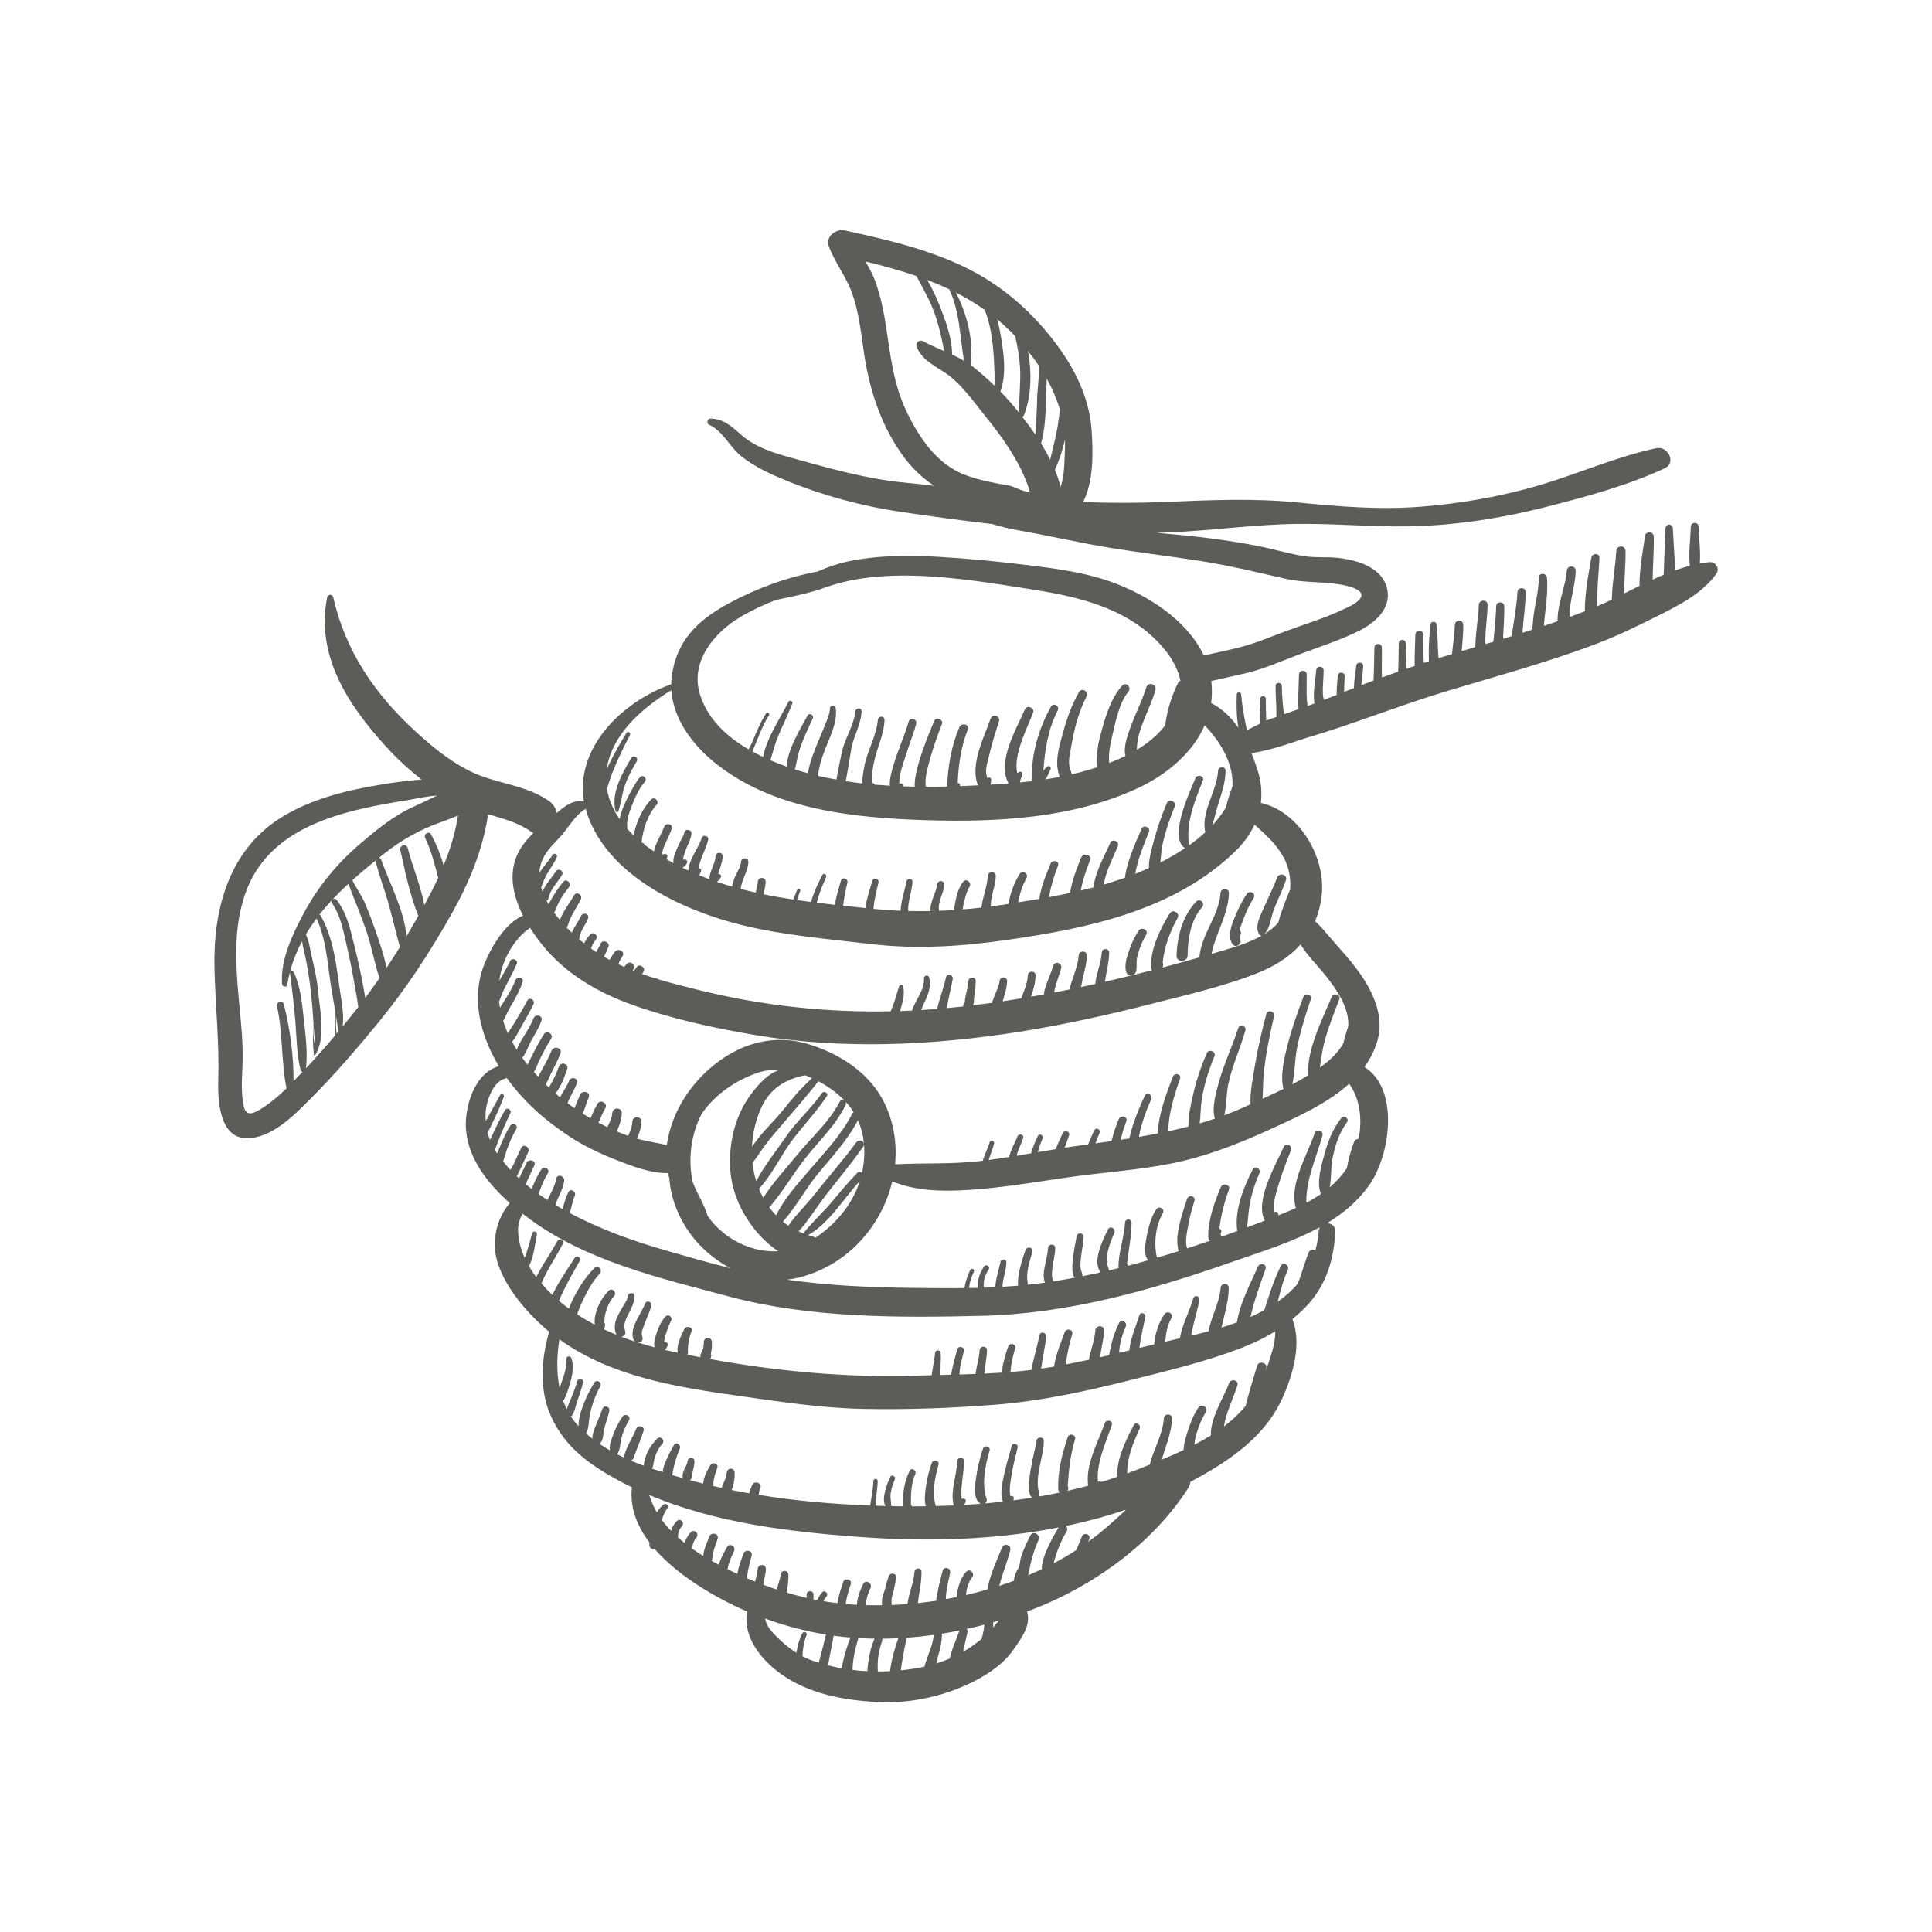
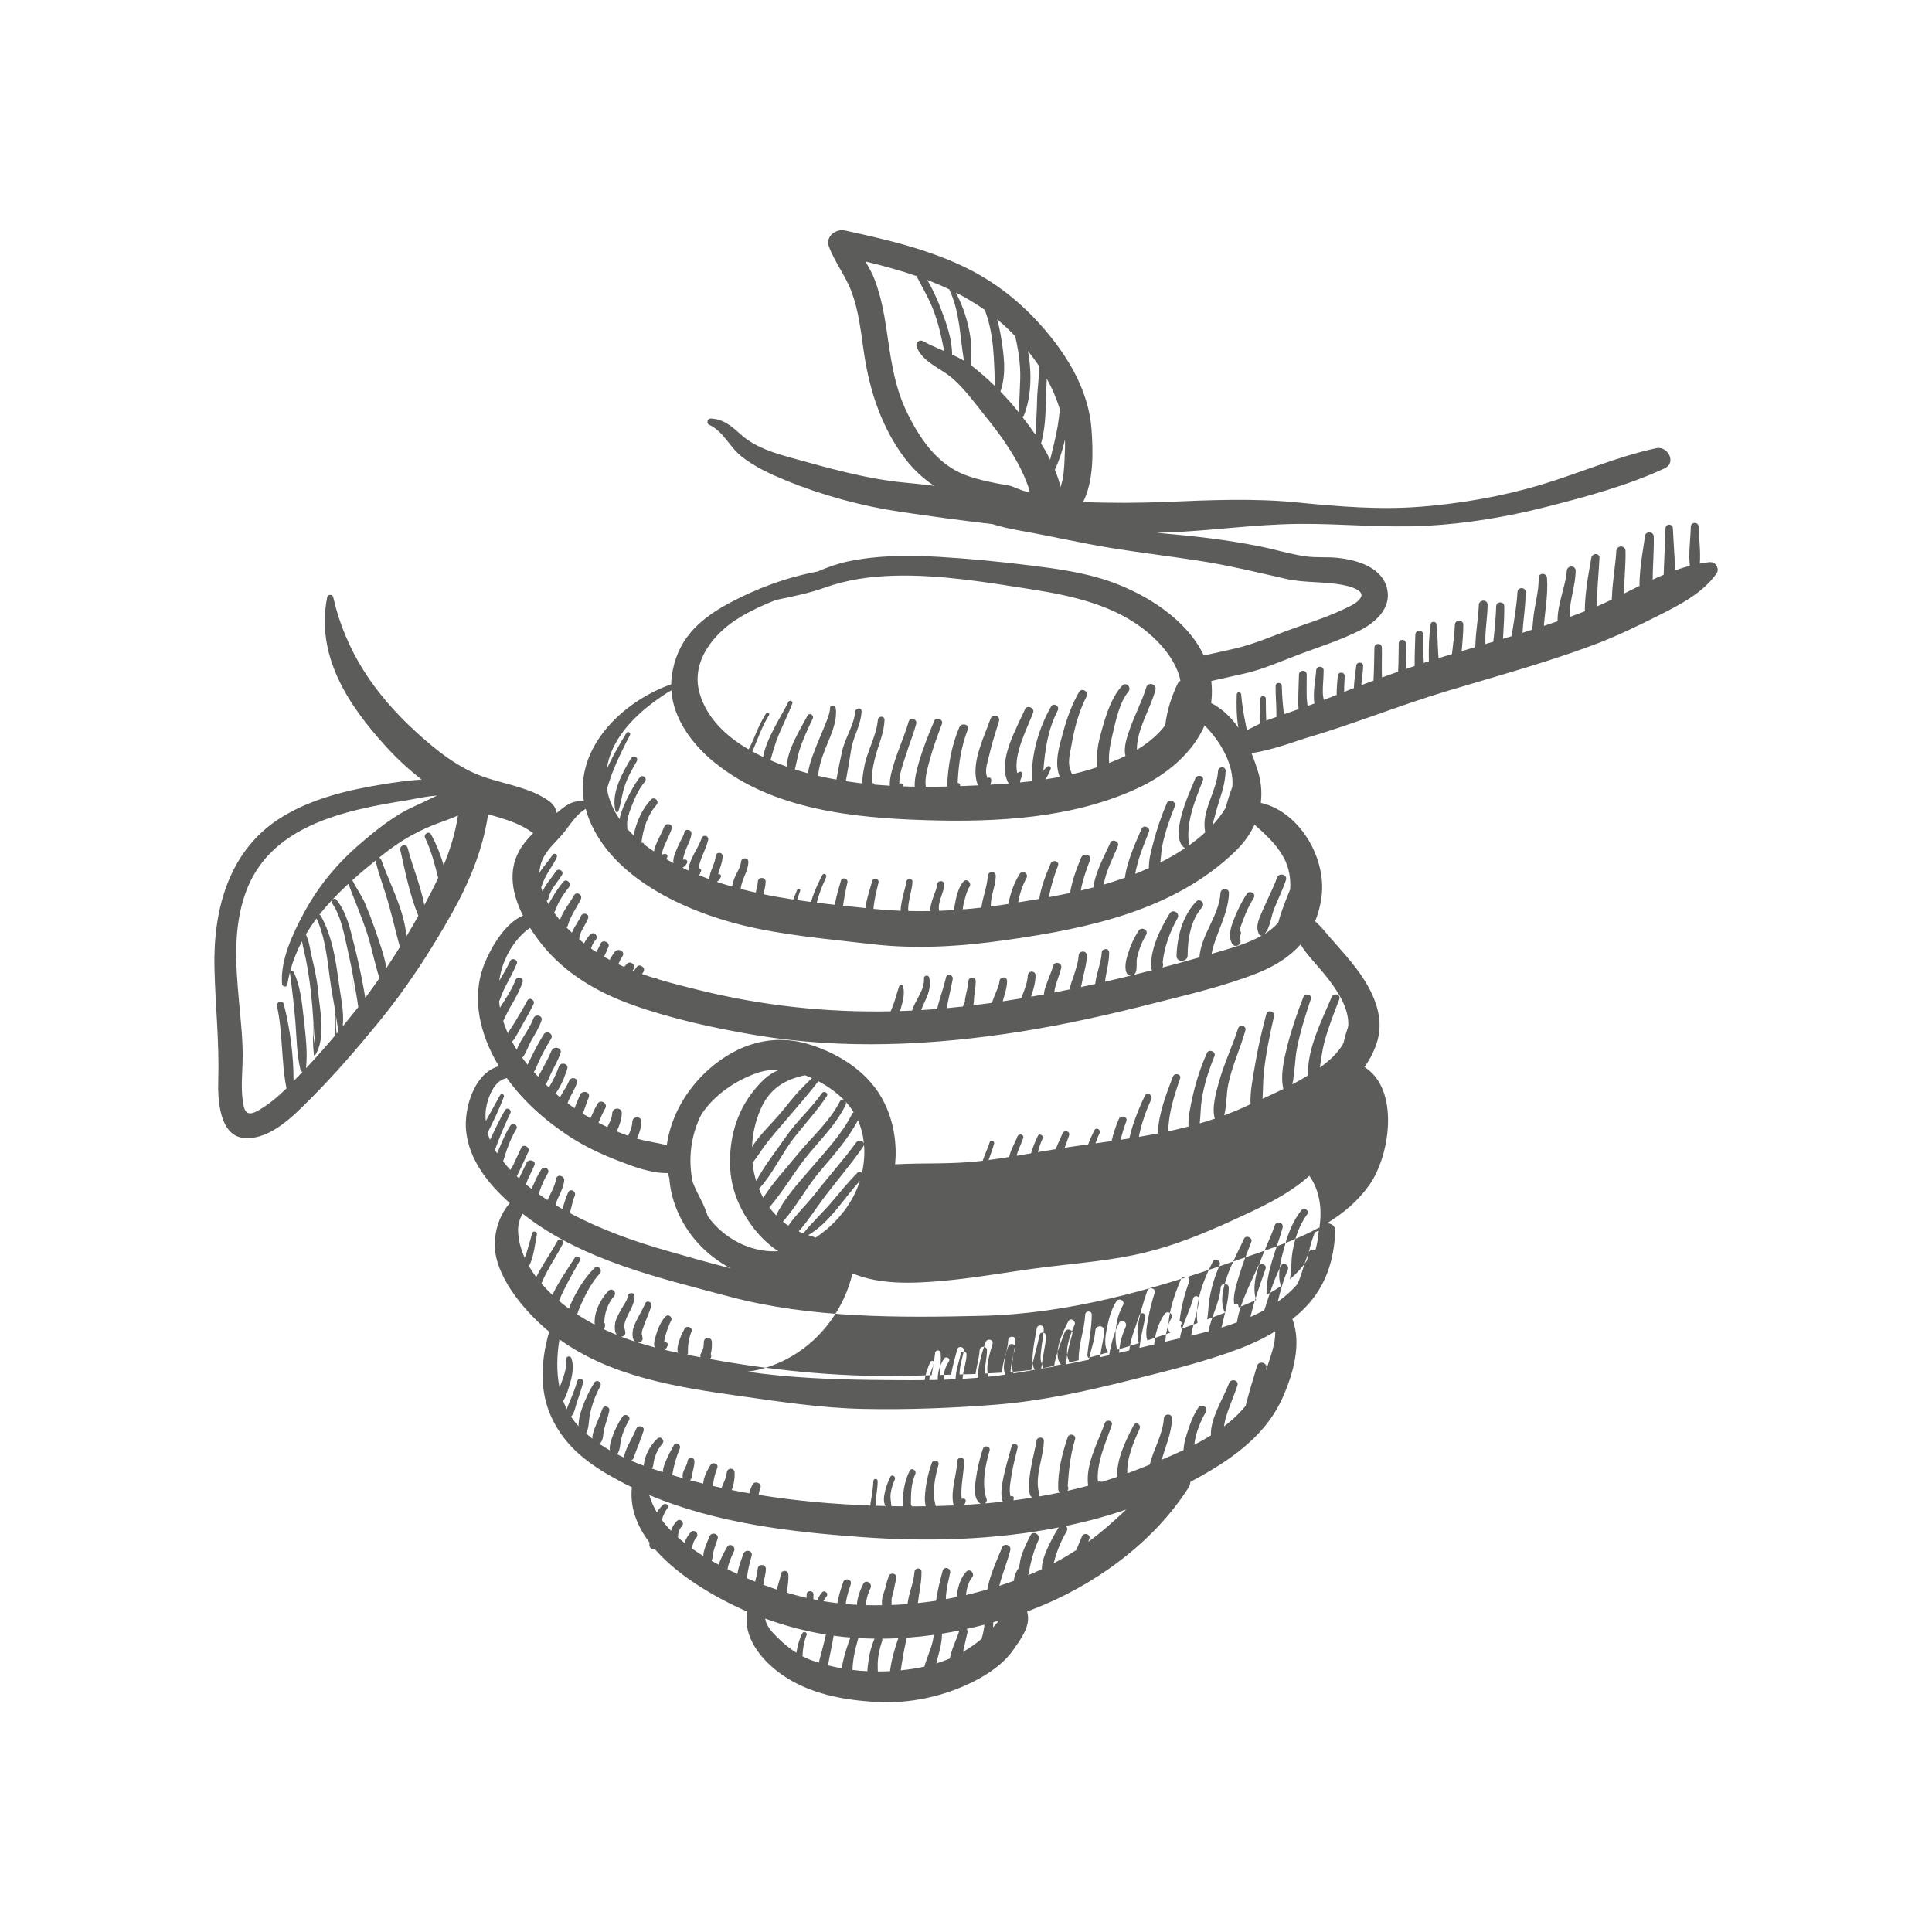
<svg xmlns="http://www.w3.org/2000/svg" id="Layer_1" viewBox="0 0 680.31 680.31">
  <defs>
    <style> .cls-1 { fill: #5c5d5b; } </style>
  </defs>
-   <path class="cls-1" d="M216.75,285.62c.14.52.86.48,1.02,0,.89-2.77,1.21-5.66,2.08-8.45,1-3.23,2.68-6.23,4.39-9.12.74-1.26-1.21-2.4-1.96-1.14-3.14,5.28-7.21,12.37-5.53,18.71ZM421.23,317.46c-4.81,4.98-6.71,12.27-6.93,19.02-.09,2.67,3.96,2.26,3.88-.01,0,0,.01,0,.02.01,0-5.79,1.1-12.5,5.07-16.98,1.23-1.38-.74-3.39-2.04-2.04ZM433.86,332.29c.97,1.64,3.31.51,2.96-1.25-.19-.94-.17-1.47.15-2.37.14-.38-.13-.76-.47-.89.3-1.54,1-3.15,1.4-4.25.93-2.54,2.14-5.05,3.57-7.34.97-1.55-1.43-2.91-2.43-1.42-1.81,2.69-3.22,5.65-4.43,8.65-1.06,2.62-2.33,6.21-.75,8.87ZM124.27,344.98s-.04-.03-.04,0c.12,1.84.2,3.67.29,5.48-.07-1.83-.12-3.66-.25-5.48ZM124.8,355.28c.02.17.03.35.05.52-.03-.38-.06-.76-.09-1.13.02.2.03.41.04.61ZM602.25,197.9c-1.24.12-2.47.32-3.7.54.35-4.27-.33-8.97-.41-12.96-.04-1.79-2.73-1.79-2.77,0-.09,4.25-.85,9.28-.33,13.75-1.73.45-3.44.98-5.14,1.59-.24-4.95-.61-9.94-.85-14.84-.08-1.66-2.5-1.66-2.58,0-.25,5.14-.38,10.28-.61,15.42-.01.32-.03.65-.03.98-1.3.54-2.6,1.12-3.89,1.71.06-5.04.49-10.07.4-15.11-.03-2.05-3.05-2.03-3.16,0-.11,2.01-1.95,10.74-1.86,17.31-1.81.89-3.62,1.79-5.41,2.69,0-.27.02-.54.02-.81,0-4.73.56-9.44.46-14.18-.04-2.1-3.12-2.07-3.24,0-.32,5.36-1.34,10.63-1.54,16-.01.38-.04.77-.07,1.15-1.73.83-3.46,1.63-5.19,2.38-.05-5.68.58-11.36.87-17.03.1-1.91-2.66-1.79-2.89,0-.21,1.64-2.38,11.63-2.25,18.75-1.77.68-3.54,1.35-5.33,2-.01-.25-.03-.51-.03-.75,0-5.19,2.05-10.26,2.11-15.5.03-2.03-3-1.99-3.12,0-.32,5.18-3.43,11.95-3.23,17.77-1.61.56-3.22,1.1-4.84,1.63.44-5.58,1.53-11.34,1.1-16.9-.15-1.86-2.96-1.91-2.93,0,.09,5.09-1.6,9.94-1.96,15-.07,1.05-.23,2.15-.33,3.24-1.14.37-2.27.73-3.41,1.09,0-.11,0-.22.02-.33.3-4.69,1.12-9.29,1.09-14-.01-1.87-2.79-1.85-2.89,0-.27,5.19-1.29,10.37-2.05,15.52-1,.31-2,.61-3.01.92,0-.28.02-.57.03-.84.2-3.53.43-7.05.4-10.59-.01-1.84-2.79-1.83-2.85,0-.11,3.54-.46,7.06-.81,10.59-.06.62-.14,1.25-.21,1.88-.92.28-1.84.55-2.77.82-.02-.6-.04-1.2-.03-1.79.04-4.01.76-7.98.8-12,.02-2-3.01-1.98-3.09,0-.17,4.52-1.02,8.98-1.19,13.5-.02.45-.04.91-.07,1.36-1.6.47-3.19.95-4.78,1.42.24-3.1.59-6.2.57-9.28-.01-1.92-2.91-1.91-2.97,0-.11,3.46-.67,6.88-1.02,10.31-1.57.48-3.15.96-4.71,1.45-.04-.34-.08-.68-.1-1.02-.26-3.67-.18-7.38-.68-11.03-.14-1-1.85-.99-2,0-.61,4.14-.74,8.4-.65,12.58,0,.18,0,.37.01.56-.6.19-1.2.39-1.8.59-.19-3.31-.11-6.64-.16-9.94-.03-1.82-2.77-1.81-2.81,0-.09,3.53-.27,7.06-.24,10.59,0,.13,0,.29,0,.43-.96.32-1.92.65-2.88.98-.08-3-.17-6-.25-8.99-.04-1.59-2.42-1.59-2.46,0-.09,3.31-.04,6.69-.24,10.02-1.89.67-3.79,1.34-5.67,2.03-.17-3.53.04-7.16-.05-10.54-.04-1.69-2.57-1.69-2.62,0-.1,3.88-.11,7.77-.32,11.64-1.43.53-2.86,1.06-4.29,1.61.13-2.26.61-4.49.65-6.75.03-1.59-2.41-1.58-2.46,0-.03.97-.71,4.56-.79,7.76-1.15.44-2.29.89-3.44,1.34-.06-1.87.17-3.73.17-5.59,0-1.56-2.38-1.56-2.42,0-.03.98-.46,3.99-.37,6.64-.77.31-1.54.61-2.3.92-.74.3-1.49.57-2.24.86-.17-.74-.32-1.48-.35-2.17-.1-2.75.29-5.49.28-8.24,0-1.69-2.55-1.68-2.62,0-.08,2.2-1.3,7.87-.62,11.68-.8.29-1.61.58-2.42.86-.1-1.01-.25-2.02-.29-2.97-.09-2.69.02-5.39,0-8.08-.02-1.77-2.7-1.76-2.73,0-.07,3.08-.25,6.15-.24,9.23,0,.99-.01,1.99.09,2.95-1.71.6-3.42,1.19-5.14,1.79-.43-3.3-.68-6.61-.75-9.96-.03-1.41-2.16-1.41-2.19,0-.07,3.46.34,6.92.28,10.36,0,.19,0,.37,0,.55-1.06.38-2.13.75-3.18,1.14-.12.04-.26.1-.4.16-.11-2.56-.15-5.11-.15-7.71,0-1.23-1.9-1.23-1.91,0-.03,2.62-.46,5.84-.17,8.78-1.37.69-3,1.54-4.57,2.28-.12-.6-.26-1.21-.38-1.81-.72-3.55-1.36-7.14-1.64-10.75-.08-1-1.52-1.02-1.56,0-.14,3.53-.1,7.8.58,11.75-2.45-3.57-5.54-6.63-9.61-8.74.28-1.99.35-4.04.21-6.17-.04-.53-.09-1.06-.16-1.58,4.05-.95,8.13-1.79,12.18-2.74,6.37-1.5,12.47-4.25,18.58-6.55,7.23-2.73,14.83-5.09,21.74-8.61,5.26-2.68,10.74-7.58,9.53-14.09-1.48-8.01-10.57-10.63-17.55-11.38-3.67-.4-7.49,0-11.12-.51-5.54-.77-10.93-2.47-16.41-3.56-11.31-2.26-22.86-3.59-34.34-4.58-.62-.05-1.25-.12-1.88-.18,1.12-.03,2.23-.05,3.35-.09,15.56-.55,30.93-2.88,46.52-3.03,15.09-.15,30.12,1.46,45.23.66,14.01-.74,28.48-3.17,42.05-6.63,13.98-3.57,28.72-7.51,41.82-13.62,4.17-1.94,1.09-7.93-2.98-7.07-13.88,2.95-27.35,8.93-40.96,12.98-13.43,3.99-27.88,6.5-41.83,7.61-14.38,1.15-29-.02-43.32-1.46-15.61-1.57-30.88-.86-46.52-.21-9.73.4-19.48.44-29.21.03,3.79-7.52,3.52-17.71,2.96-25.55-.9-12.49-7.13-23.72-14.88-33.23-8.7-10.68-18.83-18.92-31.37-24.69-12.89-5.94-26.82-9.14-40.62-12.15-3.11-.68-6.92,2.14-5.62,5.62,2.1,5.65,5.91,10.39,8,16,2.44,6.53,3.25,13.73,4.23,20.58,1.7,11.96,5.04,23.35,11.48,33.65,3.73,5.97,8.09,10.64,13.39,14.07-3.46-.42-6.92-.81-10.38-1.13-13.22-1.22-26.93-5.13-39.71-8.67-6.1-1.69-12.87-3.72-17.69-7.99-3.38-3-6.2-5.71-10.92-5.9-1.12-.05-1.66,1.69-.59,2.18,5.08,2.32,7.17,7.8,11.42,11.16,4.72,3.72,10.08,6.17,15.6,8.44,12.75,5.24,26.86,9.08,40.49,11.08,10.72,1.58,21.44,3.06,32.19,4.29,3.19,1,6.5,1.73,9.93,2.34,10.71,1.9,21.3,4.36,32.05,6.11,10.28,1.67,20.61,2.88,30.9,4.48,10.23,1.59,20.29,4.02,30.38,6.33,7.31,1.68,14.82.75,22.07,2.61,1.62.42,5.74,1.75,4.46,4-1.22,2.15-4.59,3.42-6.68,4.41-6.23,2.95-13.1,4.97-19.54,7.38-5.54,2.06-11.01,4.4-16.74,5.84-4.09,1.03-8.22,1.84-12.32,2.79-5.98-12.75-20.33-21.59-32.88-26.03-9.17-3.24-18.94-4.54-28.54-5.73-10.57-1.31-21.22-2.36-31.85-2.98-10.6-.62-21.54-.58-31.96,1.6-3.61.76-7.26,2.01-10.7,3.55-11,2.05-21.78,6.03-31.56,11.35-10.69,5.82-18.16,12.98-19.85,25.53-.13.95-.18,1.9-.2,2.84-17.35,6.13-33.89,22.39-30.74,41.27-3.97-.62-6.62,1.55-9.57,4.05-.26-1.53-1.07-3-2.61-4.12-6.41-4.67-15.13-5.92-22.51-8.38-9.33-3.1-17.54-9.72-24.68-16.28-14.25-13.08-24.62-28.22-28.91-47.24-.23-1.03-1.9-1.06-2.11,0-4.1,20.7,7.33,37.96,20.74,52.68,3.76,4.13,7.98,8.06,12.52,11.57-4.74.31-9.46.99-14.12,1.75-11.96,1.95-24.27,4.92-34.74,11.24-18.99,11.46-24.6,32.6-24.1,53.51.31,13.12,1.74,26.09,1.34,39.23-.2,6.52.2,20.02,9.41,20.52,9.05.49,17.11-7.88,22.97-13.74,8.48-8.48,16.34-17.61,23.94-26.88,9.84-12,18.28-24.89,25.88-38.41,6.16-10.95,11.02-22.63,12.82-35.01,5.38,1.57,10.86,3.04,15.24,6.23.22.16.44.3.65.42-1.85,1.81-3.54,3.79-4.88,6.15-4.16,7.34-2.41,15.61,1.27,22.9-6.51,2.7-11.55,11.75-13.71,17.33-4.62,11.94-1.31,24.63,4.95,35.24.09.15.19.3.28.45-8.75,2.36-12.33,14.94-11.56,22.71,1.01,10.27,7.78,18.73,15.39,25.48-2.98,3.53-4.61,7.52-5.18,12.33-1.3,10.97,7.89,22.62,15.26,29.63,1.23,1.17,2.5,2.29,3.79,3.35,0,.03-.02.05-.03.08-2.79,9.82-3.58,20.41.77,29.92,4.94,10.8,13.68,16.99,23.86,22.47,1.49.8,3,1.57,4.53,2.31-.79,7.23,1.9,13.77,6.2,19.45-.02.26-.03.53-.05.79-.06,1.19,1,1.7,1.92,1.53,4.56,5.25,10.38,9.68,15.8,13.13,5.33,3.4,10.96,6.36,16.78,8.88-1.72,8.86,4.82,17.01,12.04,22.11,9.71,6.86,21.81,9.07,33.48,9.72,11.85.65,23.77-1.97,34.34-7.31,5.17-2.61,10.5-6.3,13.82-11.09,2.78-4.01,6.3-8.55,4.83-13.49.56-.21,1.12-.4,1.67-.61,21.51-8.21,42.58-23.28,55.07-42.84.48-.74.72-1.48.77-2.18,2.34-1.25,4.66-2.53,6.95-3.9,10.71-6.41,20.45-14.23,25.6-25.92,3.64-8.27,6.69-18.75,3.37-27.5,1.64-1.33,3.21-2.74,4.7-4.28,7.06-7.28,10.03-16.68,10.36-26.65.06-1.98-1.46-2.88-2.97-2.77,5.78-3.49,10.95-7.81,14.97-13.48,7.37-10.39,10.81-33.76-1.7-41.58,2.02-2.8,3.62-5.92,4.62-9.43,2.51-8.83-1.97-17.86-7.11-24.77-2.79-3.75-5.94-7.22-9.03-10.73-1.83-2.09-3.68-4.49-5.85-6.38,1.09-2.64,1.87-5.53,2.28-8.74,1.72-13.43-7.62-29.62-21.06-32.88-.12-.03-.23-.04-.35-.05.47-3.7.15-7.55-1.1-11.45-.65-2.04-1.37-4.09-2.17-6.1,7.4-1.03,16.38-4.47,18.52-5.1,17-4.96,33.41-11.66,50.39-16.77,17.2-5.17,34.54-9.89,51.38-16.17,7.96-2.97,15.45-6.6,23.03-10.41,7.33-3.69,15.71-7.94,20.48-14.89,1.05-1.53-.33-4.06-2.23-3.88ZM357.49,118.41c.81,3.6,1.45,7.21,1.69,10.98.34,5.35-.47,10.68-.28,16.02-.04-.05-.07-.09-.11-.14-2.02-2.55-4.21-5.02-6.51-7.39,2.27-6.45,1.14-13.76,0-20.34-.26-1.48-.63-3.26-1.16-5.08,2.21,1.82,4.34,3.8,6.38,5.95ZM346.76,109.13c3.32,8.55,3.22,17.6,3.61,26.84-2.44-2.38-5-4.63-7.64-6.72-.32-.25-.65-.5-.98-.73,1.21-8.37-1.19-17.88-5.17-25.51,3.52,1.79,6.92,3.81,10.18,6.12ZM334.24,101.86c3.82,8.04,3.74,16.58,5.19,25.15-1.36-.8-2.75-1.5-4.17-2.15-.02-5.47-1.95-10.9-3.89-15.97-1.33-3.46-2.91-7.02-4.86-10.31,2.62,1,5.2,2.09,7.73,3.28ZM355.22,170.96c-5.17-.89-10.2-1.82-15.14-3.63-10.28-3.78-16.61-13.45-21.09-22.93-4.28-9.05-5.44-19.09-6.9-28.86-.86-5.73-2-11.43-4.02-16.87-.86-2.32-2.08-4.46-3.34-6.59,6.13,1.47,12.16,3.11,17.99,5.12,1.82,3.57,3.91,7.06,5.45,10.75,2.15,5.16,3.23,10.36,4.32,15.68-2.49-1.08-5.01-2.14-7.45-3.5-1.16-.65-2.71.42-2.3,1.76,1.36,4.45,6.51,7.03,10.17,9.45,5.53,3.67,10.17,10.45,14.31,15.54,4.22,5.2,8.1,10.55,11.3,16.45,1.39,2.56,2.55,5.19,3.53,7.93.22.61.38,1.22.52,1.83-2.21.29-5.34-1.79-7.34-2.14ZM365.19,140.67c-.09,4.13-.33,8.24-.62,12.35-1.47-2.14-3.02-4.22-4.62-6.27.25-.07.49-.25.61-.55,2.57-6.35,2.87-14.86,1.4-22.63,1.38,1.72,2.67,3.47,3.86,5.25.18,3.94-.56,8.25-.64,11.85ZM369.69,161.71c-.93-1.92-1.98-3.77-3.1-5.57,1.4-5,1.62-10.26,1.69-15.46.03-2.22.27-4.79.3-7.37,1.89,3.4,3.44,6.98,4.63,10.83-.21,1.97-.44,3.94-.77,5.9-.67,3.99-1.72,7.91-2.66,11.85-.03-.06-.06-.12-.09-.18ZM374.86,161.8c-.14,2.79-.28,6.71-1.47,9.73-.36-2.07-1.11-4.14-1.96-6.09,1.52-3.22,2.73-6.87,3.59-10.67.05,2.37-.06,4.74-.17,7.04ZM103.36,380.74c.06-9.04-1.23-18.47-3.4-27.09-.39-1.57-2.75-.9-2.41.66,2.09,9.53,1.44,19.43,3.33,28.93-2.98,2.9-6.15,5.6-9.75,7.69-4.52,2.62-5.25.37-5.76-4.29-.43-3.94-.12-7.94.03-11.88.29-7.51-.6-15.09-1.28-22.57-1.14-12.68-2.01-25.2,2.22-37.43,8.3-24.03,34.87-29.44,57-32.97,2.25-.36,6.56-1.4,10.54-1.64-2.66,1.3-5.32,2.59-8.01,3.8-7.21,3.25-13.22,8.16-19.2,13.3-8.11,6.97-14.68,14.94-19.72,24.35-3.87,7.22-8.29,16.5-7.63,24.87.08.99,1.66,1.36,1.84.25.24-1.48.55-2.91.92-4.32,0,.02,0,.04,0,.07.77,5.79,1.46,11.57,1.94,17.38.46,5.62.44,11.37,1.8,16.88.11.44.4.65.72.69-1.05,1.11-2.11,2.22-3.18,3.31ZM118.11,364.49c-3.35,3.97-6.79,7.87-10.35,11.66.65-6.01-.22-12.16-.87-18.14-.59-5.36-1.17-10.97-3.54-15.88-.23-.47-.96-.39-1.2,0,1-3.8,2.43-7.35,4.2-10.69.4,2.38,1.15,5.25,1.33,6.19,1.12,5.6,1.83,11.16,2.3,16.85.16,1.93.28,3.87.41,5.8-.29,3.71-.27,7.41.14,11.2.02.22.29.31.42.11,3.95-6.15,1.67-15.85,1.06-22.61-.37-4.05-1.26-7.99-2.19-11.94-.61-2.6-.94-5.55-2.11-8.01,1.16-1.95,2.42-3.83,3.78-5.64,0,.01,0,.02,0,.04,3.96,8.85,3.92,18.45,5.72,27.79.33,1.74.63,3.5.92,5.28-.12,2.61-.28,5.39-.03,8ZM110.43,360.8c.15,2.34.3,4.67.52,7.01.33,3.54-.6-2.73-.62-3.53-.02-1.16.02-2.32.1-3.48ZM118.53,363.99c-.11-.84-.18-1.7-.21-2.55,0-1.31-.02-2.62-.02-3.93.3,1.93.57,3.87.81,5.8-.19.23-.38.45-.57.67ZM128.63,351.37c-.2-1.28-.41-2.39-.55-3.15-.92-5.17-2.06-10.31-3.34-15.4-1.41-5.63-2.61-11.42-6.29-16.04-.7-.89-2.21.28-1.56,1.21,3.41,4.91,4.34,11.45,5.68,17.18,1.07,4.58,1.89,9.21,2.7,13.84.32,1.85.62,3.72.89,5.6-.17.21-.32.43-.49.64-.26.33-.53.65-.79.98-.01-.14-.02-.28-.04-.42.01.14.02.28.03.42-1.38,1.74-2.76,3.46-4.17,5.18.53-5.19-.71-10.22-1.4-15.34-1.08-8.14-2.28-16.25-6.3-23.53-.14-.26-.34-.39-.54-.43,3.06-3.89,6.53-7.49,10.22-10.9,2.09,5.62,4.47,11.12,6.4,16.84,1.8,5.33,2.76,11.03,4.55,16.37-1.62,2.34-3.29,4.66-5,6.95ZM136.09,340.82c-.87-4.65-2.55-9.26-4.04-13.59-1.06-3.06-2.23-6.11-3.49-9.09-1.21-2.87-3.15-5.41-4.48-8.2,2.66-2.39,5.42-4.7,8.2-6.94,0,.08-.01.16.01.25,1.13,4.89,3.02,9.62,4.39,14.45,1.48,5.23,2.68,10.54,4.14,15.77-1.54,2.48-3.11,4.93-4.73,7.35ZM156.22,304.69c-1.08-3.75-2.55-7.39-4.4-10.84-.76-1.41-2.82-.17-2.12,1.24,2.2,4.49,3.35,9.26,4.59,14.02-1.41,3.05-2.95,6.06-4.57,9.03-.1.19-.21.37-.31.56-1.27-6.8-4.16-13.52-5.85-20.09-.44-1.69-2.98-.97-2.6.72,1.73,7.61,3.34,15.85,6.35,23.17-1.37,2.43-2.77,4.82-4.19,7.2-.84-9.45-5.74-18.14-8.9-26.99-.14-.4-.44-.6-.76-.66.54-.43,1.09-.87,1.63-1.3,5.41-4.28,10.68-7.42,16.98-10.02,2.53-1.05,6.06-2.12,9.19-3.59-.91,6.06-2.7,11.89-5.04,17.55ZM260.81,217.18c3.98-2.32,8.14-4.25,12.41-5.91,5.73-1.23,11.43-2.28,17.02-4.29,8.08-2.9,16.2-4.03,24.76-4.26,15.99-.43,32.3,2.29,48.05,4.77,14.43,2.27,29.55,5.56,41.03,15.14,4.68,3.91,8.85,8.78,10.92,14.58.31.87.52,1.72.66,2.56-.36.11-.69.37-.91.83-2.14,4.43-3.87,9.62-4.42,14.75-2.66,3.51-6.13,6.35-9.99,8.67-.15-7.1,4.81-14.5,6.53-21.09.55-2.1-2.61-2.96-3.24-.89-1.48,4.9-3.96,9.52-5.68,14.35-.93,2.63-2.49,6.75-1.62,9.79-1.89.92-3.82,1.75-5.77,2.49-.31-3.42.45-6.86,1.25-10.28,1.08-4.59,2.4-11.11,5.52-14.83,1.24-1.48-.79-3.6-2.15-2.15-4.41,4.68-6.51,12.95-8.08,18.96-.35,1.36-1.25,6.29-.76,9.8-.98.32-1.94.63-2.9.91-1.98.59-3.98,1.1-5.99,1.57-.26-.69-.5-1.38-.72-2.09-.78-2.61.15-5.73.6-8.35,1-5.84,2.55-11.65,5.26-16.94.9-1.76-1.67-3.29-2.66-1.56-2.61,4.56-4.32,9.46-5.69,14.52-1.07,3.95-2.45,8.39-1.83,12.5.14.94.38,1.92.74,2.84-1.67.32-3.35.61-5.03.86.76-1.05,1.26-2.32,1.81-3.55.36-.82-.5-1.46-1.2-.92-.46.36-.88.9-1.34,1.4.58-7.37,1.57-14.39,5.06-21.17.8-1.56-1.48-2.92-2.36-1.38-4.27,7.5-7.06,17-6.71,25.69,0,.2.05.39.11.56-1.43.17-2.85.32-4.28.46.02-.18.03-.37,0-.55.25-.69.5-1.38.75-2.07.34-.7-.35-1.45-1.07-1.07-.25.13-.48.27-.7.4-1.45-6.52,3.54-15.83,5.61-21.31.62-1.65-2.15-2.82-2.86-1.2-2.97,6.81-10.11,18.69-5.76,26.16-2.15.16-4.3.31-6.46.43.19-.49.31-1.09.3-1.8,0-.71-.91-.98-1.32-.44-.11-.38-.23-.75-.32-1.13-.56-2.08.46-4.91.93-6.95.93-4.08,2.22-8.08,3.46-12.07.6-1.92-2.32-2.67-2.98-.82-2.31,6.52-6.56,14.82-4.95,21.85.15.64.37,1.16.64,1.59-2.14.11-4.29.2-6.46.28.01-.03.02-.06.03-.1.18-.5-.32-1.04-.82-1.02.26-6.43,1.17-12.69,3.54-18.78.73-1.88-2.22-2.61-2.98-.82-2.8,6.65-3.99,13.7-4.3,20.86-2.49.06-4.99.09-7.5.09-.46-3.23.71-6.85,1.52-9.86,1.12-4.18,2.65-8.25,4.18-12.29.59-1.55-2.03-2.65-2.68-1.13-2.05,4.85-4.02,9.73-5.48,14.8-.62,2.14-1.56,5.5-1.44,8.44-1.35-.02-2.7-.06-4.06-.11-.03-.19-.06-.37-.11-.57-.16-.61-.92-.6-1.21-.14-.34-3.29,1.7-8.31,2.37-10.55,1.08-3.62,2.58-7.12,3.54-10.77.46-1.73-2.18-2.45-2.67-.74-1.46,5.07-3.72,9.88-5.23,14.94-.59,1.96-1.52,4.98-1.4,7.6-1.78-.1-3.56-.23-5.33-.38-.1-.36-.44-.61-.84-.54-.45-2.87.47-6.9,1.06-9.21,1.15-4.45,3.1-8.37,3.25-13.05.05-1.53-2.21-1.48-2.34,0-.55,5.9-3.87,11.04-4.86,16.87-.31,1.84-.7,3.72-.58,5.5-1.96-.22-3.91-.49-5.85-.79.69-3.72,1.29-7.46,1.9-11.18.77-4.63,3.43-8.61,3.65-13.4.07-1.43-2.04-1.37-2.19,0-.53,5-3.59,9.25-4.69,14.12-.74,3.27-1.38,6.59-1.98,9.91-2.17-.39-4.32-.83-6.45-1.33.31-3.26,1.24-6.24,2.59-9.65,1.71-4.32,4.21-9.26,3.65-14.04-.15-1.29-2.13-1.36-2.07,0,.15,3.45-6.74,15.38-7.74,22.79-1.54-.42-3.08-.87-4.6-1.36.57-2.17.9-4.45,1.55-6.58,1.19-3.91,3-7.62,4.73-11.32.57-1.21-1.18-2.28-1.82-1.06-2.43,4.6-7.14,11.9-7.33,17.99-1.94-.69-3.85-1.43-5.73-2.25.86-3.02,1.67-6.03,2.92-8.98,1.57-3.69,3.32-7.29,4.79-11.02.32-.8-1.02-1.36-1.39-.59-2.61,5.35-7.65,12.62-8.92,19.41-.76-.36-1.52-.73-2.27-1.12-.5-.26-1-.52-1.5-.79.12-.28.24-.57.36-.85,1.71-4.07,3.15-8.2,5.51-11.96.42-.66-.63-1.27-1.05-.61-1.81,2.83-3.12,5.85-4.38,8.96-.51,1.27-1.14,2.5-1.77,3.71-7.85-4.55-14.86-11.08-17.32-20.02-3.09-11.23,5.47-21.35,14.54-26.64ZM235.47,243.63c.3-.19.61-.36.92-.54.71,10.13,7.45,19.09,15.15,25.35,20.5,16.69,48.98,19.56,74.39,20.36,24.99.78,51.86-.58,74.86-11.33,9.94-4.65,19.12-12.23,23.4-22.04,5.6,5.68,10.36,13.76,9.77,21.62,0,.02-.02.04-.03.05-.93,2.41-1.68,4.88-2.34,7.37-1.3,2.18-2.88,4.23-4.68,6.15.84-2.92,1.52-5.9,2.47-8.78,1.12-3.41,2.1-6.77,2.19-10.38.05-1.72-2.56-1.7-2.66,0-.39,7.22-6.14,14.36-4.49,21.62-1.76,1.62-3.67,3.14-5.67,4.56-1.35-7.72,2.03-15.73,4.81-22.81.65-1.65-1.98-2.33-2.64-.73-1.76,4.31-9.64,20.71-3.66,24.57-2.79,1.87-5.72,3.55-8.67,5.05.25-2.05.32-4.18.71-6.04,1-4.73,2.58-9.34,4.4-13.81.65-1.6-2.11-2.75-2.78-1.17-1.96,4.59-3.58,9.26-4.81,14.1-.65,2.53-1.68,5.9-1.53,8.85-1.64.74-3.26,1.43-4.83,2.06.21-1.35.57-2.68.92-3.97,1-3.73,2.53-7.3,3.93-10.9.58-1.48-1.95-2.55-2.57-1.08-.94,2.22-5.21,11.13-5.91,17.32-2.45.87-4.93,1.67-7.44,2.4.68-4.75,3.58-10.05,4.98-13.62.6-1.54-2.03-2.65-2.68-1.13-1.56,3.65-5.32,10.21-5.96,15.75-1.47.39-2.96.76-4.45,1.11.66-3.65,1.87-7.13,3.24-10.69.76-1.97-2.35-2.75-3.13-.86-1.68,4.06-3.2,8.11-3.87,12.39-2.48.53-4.96,1.02-7.45,1.48.65-3.78,1.78-7.36,3.19-11.08.62-1.65-1.94-2.28-2.6-.72-1.68,4.01-3.34,8.11-3.99,12.41-2.48.43-4.96.84-7.42,1.23.51-2.94,1.4-5.78,2.92-8.57.87-1.59-1.49-2.97-2.43-1.42-2.01,3.32-3.28,6.85-3.94,10.54-.09.01-.18.03-.28.04-1.98.31-3.96.6-5.94.85.01-.24.03-.47.03-.71.06-3.39,1.68-6.58,1.74-10.02.03-1.83-2.7-1.79-2.81,0-.24,3.81-1.75,7.36-2.27,11.13-2.17.25-4.35.46-6.53.63.03-.98.29-1.97.53-2.91.35-1.38,1.06-4.08,1.7-4.83,1.2-1.41-.81-3.45-2.04-2.04-1.82,2.07-2.61,5.8-3.06,8.44-.09.52-.16,1.05-.17,1.57-1.75.11-3.5.21-5.26.27-.75-2.94,1.67-6.27,1.76-9.25.05-1.62-2.39-1.59-2.5,0-.17,2.45-2.71,6.42-2.33,9.34-2.6.05-5.21.04-7.81-.02-.2-1.42.19-3.11.4-4.33.33-1.96,1.01-3.98,1.05-5.98.02-1.38-2-1.33-2.11,0-.11,1.34-1.94,6.52-2.07,10.23-3.18-.13-6.37-.35-9.55-.67.25-3.11,1.04-6.12,1.77-9.26.33-1.42-1.78-2.01-2.18-.6-.93,3.2-2.04,6.34-2.41,9.57-2.62-.27-5.25-.55-7.88-.83.37-2.73.89-5.39,1.53-8.13.35-1.49-1.89-2.12-2.3-.63-.75,2.74-1.73,5.58-2.08,8.45-2.13-.24-4.26-.49-6.39-.75.2-.92.5-1.81.71-2.49.68-2.23,1.61-4.38,2.56-6.5.4-.88-.83-1.65-1.32-.77-.49.9-3,5.76-3.98,9.51-1.65-.21-3.29-.44-4.93-.68.34-1.11.75-2.2,1.11-3.29.23-.7-.85-.98-1.09-.3-.35.99-.9,2.18-1.35,3.4-3.53-.54-7.05-1.14-10.53-1.86.09-.35.18-.69.26-1.02.28-1.11.51-2.22.55-3.37.06-1.79-2.71-1.78-2.77,0-.04,1.19-.54,2.53-.72,3.81-1.78-.4-3.55-.83-5.32-1.29,0-.05.03-.1.03-.15.37-3.29,2.62-6.05,2.68-9.38.03-1.68-2.44-1.63-2.58,0-.14,1.67-1.12,3.18-1.84,4.66-.64,1.31-1.08,2.63-1.32,4.04-1.81-.52-3.6-1.07-5.38-1.67.7-.41,1.15-.93,1.48-1.84.17-.48-.37-1.01-.84-.84-.06.02-.1.04-.14.06.46-2.14,1.53-4.13,1.56-6.4.02-1.6-2.36-1.57-2.46,0-.19,2.82-2.09,5.13-2.23,8,0,.03,0,.07,0,.1-1.19-.44-2.37-.9-3.55-1.38.25-.5.49-1.01.67-1.54.18-.49-.38-1.04-.86-.87-.03,0-.05.02-.08.03.56-3.47,2.56-6.56,3.42-10.04.37-1.5-1.83-2.09-2.3-.63-1.18,3.64-4.45,7.4-4.66,11.39-.69-.32-1.38-.64-2.07-.98.69-.37,1.26-1.03,1.58-1.68.27-.53-.05-1.25-.71-1.23-.23,0-.47,0-.7.03.1-.96.49-1.99.77-2.87.65-2,2.07-4.22,2.21-6.34.1-1.44-2.34-1.79-2.53-.34-.14,1.01-.92,2.12-1.35,3.05-.8,1.7-1.63,3.4-2.2,5.19-.24.74-.4,1.7-.26,2.56-.84-.46-1.68-.93-2.51-1.41.14-.24.27-.51.36-.82.17-.61-.41-1.17-1.01-1.01-.36.1-.58.17-.79.23-.17-1.32.77-3.11,1.2-4.11.71-1.65,1.55-3.25,2.13-4.96.57-1.69-2.03-2.35-2.64-.73-1.1,2.93-3.03,5.58-3.61,8.67-.33-.22-.65-.43-.98-.65-.83-.57-1.64-1.18-2.45-1.8-.07-.35-.33-.65-.72-.56-.08-.06-.15-.13-.23-.19.53-4.65,2.18-9.75,5.26-13.15,1.16-1.28-.7-3.17-1.91-1.91-3.04,3.19-5.24,7.97-6.13,12.61-.8-.76-1.57-1.55-2.3-2.38.06-.14.09-.3.07-.47-.35-2.54.71-5.3,1.61-7.61,1.1-2.8,2.53-6.09,4.55-8.36,1.02-1.14-.62-2.8-1.69-1.69-1.25,1.31-6.32,9.76-7.18,14.79-2.24-3.22-3.84-6.81-4.45-10.74.64-1.81,1.17-3.68,1.85-5.44,1.77-4.58,3.98-9.06,6.25-13.41.43-.83-.76-1.53-1.25-.73-2.33,3.82-4.54,7.64-6.46,11.69-.14.29-.29.6-.43.9,1.71-11.91,12.01-20.93,21.73-27.07ZM183.51,404.25c-.96,1.96-1.82,3.96-2.75,5.92-.26.54-.66,1.15-1.03,1.79-.9-.96-1.76-1.95-2.58-2.98.18-.55.35-1.1.51-1.62.99-3.33,2.37-6.8,4.14-9.78.8-1.35-1.24-2.52-2.09-1.22-2,3.05-3.2,6.45-4.66,9.77-.03-.05-.07-.1-.1-.14-.24-.36-.45-.72-.67-1.08.43-1.06.79-2.15,1.18-3.16,1.3-3.29,2.67-6.55,4.24-9.72.62-1.25-1.18-2.34-1.89-1.1-1.61,2.82-3.05,5.71-4.41,8.66-.27.57-.57,1.17-.88,1.78-.32-.82-.59-1.66-.81-2.52.6-1.15,1.15-2.34,1.71-3.48,1.51-3.02,2.82-6.05,4.02-9.21.3-.77-.94-1.27-1.32-.56-1.56,2.87-3.17,5.71-4.75,8.57-.11.19-.22.39-.33.58-.07-.94-.1-1.89-.06-2.85.17-3.78,2.54-11.15,6.91-12.1.21-.04.39-.12.55-.21,5.95,8.32,13.77,15.19,22.33,20.76,5.14,3.34,10.71,5.94,16.4,8.18,5.28,2.08,12.12,4.7,17.99,4.53.15.6.32,1.19.52,1.78.26,3.7,1.12,7.41,2.65,11.14,3.7,9.01,10.41,16.05,18.81,20.58-7.42-1.85-14.79-3.99-22.11-6.08-11.89-3.39-23.47-7.52-34.38-13.33.62-2,.88-4.09,1.73-6.03.67-1.51-1.5-2.86-2.26-1.32-.79,1.62-1.29,3.31-1.8,5.03-.09.3-.2.59-.32.89-.79-.45-1.58-.91-2.36-1.38.22-.74.4-1.47.66-2.02.98-2.12,2.02-4.14,2.37-6.47.27-1.83-2.5-2.65-2.83-.78-.47,2.71-1.94,5.04-3.05,7.51-1.05-.68-2.09-1.38-3.12-2.1.18-.53.34-1.07.52-1.55.75-2.02,1.58-3.97,2.71-5.8.91-1.47-1.36-2.76-2.29-1.34-1.07,1.61-1.9,3.33-2.65,5.11-.22.52-.52,1.11-.81,1.72-.65-.5-1.29-1.01-1.92-1.53.2-.62.37-1.25.61-1.78.74-1.67,1.63-3.27,2.33-4.96.73-1.75-2.1-2.49-2.83-.78-.77,1.82-1.77,3.53-2.53,5.34,0,.01-.01.03-.02.04-.28-.26-.55-.52-.83-.78.38-.62.68-1.33.99-1.96,1.08-2.15,1.99-4.38,3.05-6.54.82-1.67-1.67-3.13-2.5-1.46ZM297.75,387.92c1.1,1.18,2.04,2.42,2.85,3.73-.23.11-.43.31-.58.61-3.51,7.06-9.74,13.66-14.86,19.62-3.85,4.48-9.13,10.25-11.85,16.08-.19-.19-.37-.37-.56-.57-.66-.71-1.26-1.46-1.84-2.24,4.38-5.06,8.04-11.24,11.98-16.41,5-6.56,11.25-12.16,14.89-19.67.21-.43.15-.84-.04-1.16ZM301.83,413.05c-3.09,3.15-5.88,6.54-8.71,9.92-3.16,3.78-6.83,7.12-9.94,10.94-.11.14-.16.29-.18.44-.61-.23-1.2-.47-1.78-.73,3.17-3.49,5.9-7.85,8.48-11.29,4.69-6.27,9.84-12.18,14.29-18.62.18-.25.25-.5.25-.74.29,3.31.03,6.7-.72,10.02-.47-.39-1.16-.5-1.71.07ZM302.75,415.89c-.04.11-.06.23-.1.34-2.61,8.01-8.49,14.96-15.51,19.6-.29-.17-.59-.32-.93-.42-.56-.16-1.09-.33-1.62-.5,7.44-4.21,12.39-12.76,18.16-19.03ZM301.51,402.25c-4.52,6.25-9.72,11.95-14.44,18.04-2.85,3.68-6.72,7.29-9.48,11.31-.64-.44-1.28-.9-1.9-1.42,4.73-5.3,8.27-12.07,12.81-17.46,4.67-5.55,10.24-11.72,13.6-18.25,1.17,2.6,1.84,5.36,2.12,8.19-.27-1-1.9-1.53-2.71-.4ZM295.73,387.88c-3.78,7.31-10.12,12.7-15.23,19.02-3.72,4.6-8.4,9.57-11.74,14.89-.56-1.03-1.06-2.09-1.5-3.18,4.99-5.4,8.03-12.51,12.58-18.27,3.72-4.71,7.99-9.36,11.3-14.35.73-1.1-1.01-2.09-1.75-1.03-3.78,5.43-8.93,9.88-12.69,15.39-3.43,5.02-7.58,10.08-10.4,15.57-.58-1.86-1-3.75-1.24-5.65-.03-.27-.05-.55-.08-.82,1.5-1.78,2.69-3.79,4.07-5.68,2.52-3.47,5.46-6.66,8.21-9.94,3.59-4.27,7.5-8.6,10.9-13.11,3.55,1.87,6.76,4.25,9.26,6.83-.52-.4-1.29-.42-1.68.33ZM281.83,383.68c-2.78,2.91-5.17,6.23-7.83,9.26-2.85,3.26-6.68,6.91-9.2,10.96.19-4.58,1.19-9.09,3.03-13.32,3.15-7.25,8.48-10.43,15.61-11.96.83.3,1.66.65,2.47,1.01-1.35,1.36-2.76,2.66-4.09,4.05ZM274.35,376.77c-3.85,1.32-6.83,4.61-9.27,7.7-5.82,7.38-8.25,16.52-8.01,25.8.22,8.38,3.41,15.89,8.49,22.42,2.21,2.83,5.15,5.73,8.48,7.87-7.04.45-14.14-2.12-19.78-6.84-1.94-1.62-3.61-3.46-5.03-5.44-.67-2.17-1.58-4.25-2.75-6.5-.96-1.83-1.83-3.64-2.54-5.47-1.76-8.06-.66-16.78,3.12-24.05,4.59-6.77,11.78-11.72,19.52-14.44,2.5-.88,5.15-1.19,7.85-1.07-.03,0-.05.01-.08.02ZM288.52,584.71c-.06.26-.13.52-.2.78-1.01-.32-2.02-.66-3-1.03-.94-.35-1.85-.78-2.75-1.24.11-2.6.48-5.09,1.48-7.52.35-.86-1.08-1.45-1.5-.63-1.13,2.21-1.74,4.49-2.12,6.92-2.36-1.49-4.54-3.29-6.46-5.19-1.71-1.7-3.59-3.54-4.31-5.88-.1-.33-.17-.66-.23-.98,6.94,2.54,14.12,4.45,21.4,5.63-.67,3.08-1.55,6.1-2.32,9.16ZM296.81,585.25c-.14.65-.29,1.4-.41,2.2-1.61-.29-3.22-.62-4.8-1.02.03-.28.07-.56.12-.83.54-3.22,1.33-6.4,1.83-9.63,1.23.17,2.46.32,3.7.45.73.08,1.46.12,2.19.19-1.02,2.84-2.01,5.7-2.63,8.65ZM307.9,577.1c-1,2.4-1.67,4.81-2.03,7.39-.17,1.22-.4,2.62-.45,3.99-1.74-.09-3.49-.25-5.23-.46.09-3.78.98-7.54,2.06-11.21,1.89.12,3.79.18,5.7.21-.01.03-.03.05-.05.08ZM313.4,588.4s0,.03,0,.05c-.58.03-1.17.06-1.75.08-.85.03-1.7.03-2.55.03,0-.92-.07-1.84-.04-2.73.09-2.75.67-5.38,1.56-7.98.11-.31.11-.58.04-.82,1.89-.01,3.78-.07,5.66-.17-1.32,3.73-2.4,7.63-2.92,11.53ZM326.29,584.41c-.28.79-.58,1.62-.78,2.46-2.73.61-5.52,1.02-8.31,1.3.09-.86.24-1.72.37-2.55.48-2.99,1.02-5.99,1.77-8.93,3.16-.23,6.32-.57,9.46-1-.27,3.02-1.51,5.89-2.52,8.73ZM334.48,584c-1.55.67-3.14,1.25-4.76,1.75.13-.66.27-1.31.45-1.96.75-2.73,1.51-5.47,1.51-8.32,0-.08-.01-.14-.02-.21,2.06-.33,4.12-.7,6.16-1.12-.93,3.08-2.78,6.51-3.34,9.86ZM345.71,576.89c-.02.06-.04.12-.06.18-2.01,1.72-4.18,3.21-6.55,4.6.5-2.26,1.06-4.52,1.56-6.81.11-.52-.02-.95-.28-1.26,2.1-.46,4.19-.96,6.26-1.51-.17,1.62-.48,3.21-.93,4.79ZM349.72,573.03c.02-.63.03-1.23.03-1.78.66-.19,1.31-.37,1.97-.56-.68.79-1.34,1.59-1.99,2.35ZM362.02,554.69c.08-.21.16-.44.2-.67.74-4.08,1.75-7.92,3.45-11.71.85-1.89-1.83-3.56-2.83-1.66-.87,1.65-1.66,3.32-2.37,5.04-.38.93-.69,1.88-1,2.83-.29.88-.41,3.21-.9,3.83-.79,1.03-1.48,2.72-1.54,4.29-1.71.63-3.44,1.22-5.18,1.78.06-.15.13-.31.17-.47,1.02-4.1,2.71-7.98,3.73-12.07.48-1.93-2.41-2.73-2.98-.82-.34,1.16-4.36,9.47-5.09,14.64-2.49.72-5,1.37-7.52,1.95,0-.03,0-.07,0-.1.19-1.93.81-4.56,2.11-6.06,1.21-1.39-.75-3.41-2.04-2.04-1.9,2-2.79,5.03-3.25,7.68-.07.38-.13.81-.17,1.25-1.25.26-2.5.49-3.75.72,0-.44.01-.89.05-1.33.24-2.68.87-5.32,1.46-7.93.39-1.71-2.17-2.43-2.64-.73-.67,2.44-1.3,4.88-1.75,7.37-.18.98-.45,2.09-.54,3.18-2.14.32-4.28.6-6.43.83.39-3.68,1.33-7.31,1.27-11.01-.02-1.6-2.34-1.57-2.46,0-.29,3.89-2.01,7.49-2.46,11.35-1.87.15-3.74.26-5.62.33.04-.53,0-1.08-.01-1.63-.03-1.04.63-2.57.81-3.64.23-1.36.5-2.7.87-4.04.49-1.77-2.12-2.44-2.71-.75-.46,1.3-.81,2.62-1.13,3.96-.32,1.38-1.14,3.02-1.19,4.41-.02.6-.06,1.19-.01,1.77-1.86.03-3.73.02-5.59-.03,0-.54,0-1.07.09-1.6.25-1.52.81-3.01,1.46-4.39.81-1.71-1.69-3.22-2.56-1.5-.74,1.47-2.22,4.84-2.2,7.38-1.32-.06-2.63-.16-3.94-.28.04-.37.07-.77.14-1.18.34-1.98,1-3.9,1.61-5.8.55-1.71-2.1-2.42-2.67-.74-.65,1.9-1.28,3.8-1.72,5.77-.11.51-.25,1.08-.33,1.64-1.64-.19-3.27-.42-4.9-.69.26-.57.59-1.1,1.04-1.59.93-1.02-.58-2.54-1.52-1.52-.75.82-1.26,1.73-1.66,2.71-.47-.09-.93-.18-1.4-.27,0-.56.02-1.12.03-1.68.03-1.56-2.45-1.56-2.42,0,0,.39.01.79.02,1.18-2.36-.54-4.71-1.16-7.03-1.85.31-2.06.7-4.28.59-6.33-.1-1.79-2.54-1.73-2.73,0-.2,1.82-1.02,3.47-1.28,5.27-1.61-.53-3.21-1.09-4.8-1.69,0,0,0,0,0,0,.15-1.88.86-3.66.89-5.57.03-1.87-2.8-1.85-2.89,0-.08,1.51-.59,2.97-.9,4.45-.97-.39-1.93-.79-2.89-1.2.29-2.7.9-5.24,1.66-7.86.54-1.87-2.2-2.55-2.86-.79-.87,2.31-1.79,4.69-2.15,7.15-1.16-.54-2.32-1.09-3.47-1.66.37-2.23,1.31-4.29,2.28-6.38.76-1.64-1.56-3.07-2.46-1.44-.62,1.13-2.26,3.86-2.89,6.25-.86-.45-1.72-.92-2.58-1.41.47-.84.41-1.95.63-2.95.36-1.62,1.01-3.19,1.52-4.77.6-1.86-2.26-2.61-2.9-.8-.53,1.5-2.08,4.52-2.15,6.82-1.37-.84-2.72-1.73-4.03-2.66.32-1.35.63-2.7,1.59-3.79,1.15-1.31-.68-3.2-1.93-1.93-1.04,1.06-1.73,2.38-2.26,3.77-.78-.62-1.55-1.26-2.29-1.93.07-1.45.32-2.76,1.42-3.98,1.09-1.21-.63-2.96-1.8-1.79-1.03,1.03-1.67,2.19-2.05,3.45-1.17-1.21-2.26-2.49-3.24-3.83.47-1.53,1.12-2.98,2.02-4.24.67-.94-.73-1.83-1.5-1.16-.91.79-1.65,1.72-2.26,2.75-1.13-1.91-2.04-3.95-2.69-6.12,23.48,9.91,49.65,13.01,74.82,14.82,23.13,1.67,46.6,1.06,69.38-3.41-1.41,2.12-6.16,10.27-5.96,14.7-1.6.76-3.22,1.47-4.86,2.15ZM387.48,539.63c-1.39,1.14-2.83,2.22-4.28,3.28.13-.35.26-.71.39-1.06.58-1.7-2.09-2.41-2.67-.74-.44,1.27-1.26,2.94-1.92,4.69-2.59,1.68-5.24,3.25-7.97,4.68,0-.03.01-.07.02-.1.96-3.84,2.49-7.74,4.54-11.13.47-.78.2-1.5-.35-1.91,4.11-.86,8.21-1.83,12.26-2.96,3.05-.85,6.07-1.8,9.06-2.83-2.94,2.78-5.94,5.5-9.08,8.07ZM445.79,482.31c.04-.13.07-.25.11-.38.61-2.11-2.68-3.01-3.28-.9-1.31,4.63-2.87,9.29-3.99,14.02-.85,1-1.73,1.97-2.64,2.9-1.53,1.55-3.22,2.99-5,4.34.21-1.16.42-2.32.77-3.45,1.13-3.72,2.75-7.27,3.97-10.96.62-1.88-2.27-2.63-2.94-.81-1.83,4.96-6.7,12.43-6.39,18.37-1.88,1.17-3.84,2.26-5.84,3.3.35-4.05,2.4-8.74,4.03-11.48,1.03-1.73-1.57-3.2-2.66-1.56-1.91,2.88-3.12,6.32-4.12,9.61-.46,1.54-1,3.47-1.06,5.31-2.54,1.2-5.11,2.32-7.65,3.37,1.31-4.81,3.51-9.41,3.58-14.52.03-1.85-2.73-1.82-2.85,0-.38,5.77-3.64,10.73-4.95,16.25-1.02.41-2.04.82-3.03,1.22-1.62.65-3.25,1.28-4.89,1.87-.29-5.28,2.38-11.44,4.34-15.73.64-1.4-1.36-2.62-2.09-1.22-2.45,4.68-6.24,12.09-5.76,18.18-1.87.63-3.74,1.24-5.62,1.8-.22-.2-.52-.31-.8-.2-.15.06-.28.11-.41.16-.65-6.7,2.84-13.87,4.87-19.99.52-1.57-1.91-2.2-2.45-.68-2.37,6.66-6.95,14.65-5.86,22.03-2.42.65-4.85,1.24-7.29,1.8.33-.55.44-1.13.08-1.74.39-5.61.93-10.93,2.59-16.39.51-1.67-2.05-2.35-2.6-.72-1.96,5.79-3.58,12.19-3.32,18.36.02.42.22.8.51,1.1-2.39.5-4.78.95-7.18,1.37.13-.35.04-.78-.08-1.23-.51-1.83-.56-3.42-.4-5.35.37-4.32,1.95-8.56,2.09-12.89.05-1.69-2.53-1.67-2.62,0-.1,1.92-4.7,17.47-1.54,19.9-2.18.35-4.37.66-6.56.95.03-.22.07-.43.1-.65.27-.65-.57-1.05-1.06-.82-.03.02-.06.03-.09.05-.59-2.42.06-5.48.41-7.65.51-3.21,1.35-6.33,2.11-9.48.33-1.37-1.74-1.95-2.11-.58-1.1,4.05-2.34,8.05-3.1,12.18-.42,2.28-.88,5.13,0,7.41-2.09.23-4.18.44-6.28.62.48-.35.78-.96.57-1.57-1.82-5.25-.47-11.82,1.05-17.03.44-1.51-1.83-2.1-2.34-.64-1.22,3.51-2.02,7.25-2.53,10.92-.36,2.63-.89,6.67,1.65,8.42.02.01.04.01.06.03-1.92.15-3.85.29-5.78.4.21-.32.38-.72.53-1.23.17-.59-.4-1.14-.99-.99-.16.04-.3.07-.43.1-.47-4.44.81-8.89.84-13.33.01-1.54-2.32-1.53-2.38,0-.21,5.09-2.47,10.33-1.34,15.42.02.07.04.14.07.21-2.1.09-4.2.16-6.3.21-1.37-4.64-.37-9.87.95-14.51.44-1.55-1.85-2.13-2.37-.65-1.37,3.84-2.21,7.98-2.43,12.05-.04.76.03,2,.31,3.18-1.23.01-2.45.03-3.67.03-.4,0-.81,0-1.22,0-.03-.22-.15-.43-.33-.57.01-3.68,0-7.27,1.53-10.76.58-1.33-1.31-2.51-1.99-1.16-1.95,3.89-2.44,8.18-2.46,12.48-1.32-.01-2.63-.04-3.95-.06-.11-1.58-.5-2.93-.24-4.56.25-1.63.75-3.3,1.44-4.81.49-1.06-1.05-1.99-1.59-.93-.89,1.77-3.4,7.97-1.63,10.26-1.19-.03-2.39-.07-3.58-.11.15-1.01.1-2.13.22-3.03.25-1.88.53-3.75.55-5.66.01-.98-1.5-.98-1.52,0-.06,2.05-.41,4.07-.71,6.09-.12.79-.34,1.69-.36,2.54-13.12-.49-26.34-1.65-39.33-3.76.11-.84.29-1.66.63-2.47.67-1.61-1.99-2.68-2.78-1.17-.46.86-.88,1.95-1.14,3.1-2.07-.36-4.14-.76-6.2-1.17.78-1.92,1.12-4.23,1.04-6.16-.07-1.81-2.6-1.76-2.77,0-.19,1.96-1.15,3.63-1.84,5.41-1.02-.22-2.03-.46-3.04-.69.02-.08.04-.16.05-.24.2-2.19.68-4.09,1.49-6.13.56-1.42-1.65-2.23-2.39-1.01-1.25,2.05-2.37,4.17-2.58,6.57-1.55-.38-3.1-.78-4.65-1.2.69-.5.7-1.6.86-2.48.26-1.4.76-2.78.71-4.23-.06-1.6-2.24-1.51-2.42,0-.24,1.99-2.14,3.67-1.67,5.75.02.1.08.18.12.27-.84-.24-1.69-.47-2.52-.72-.44-.13-.88-.26-1.32-.4.48-3.12,1.42-6.4,2.65-9.3.59-1.39-1.3-2.62-2.09-1.22-.98,1.74-1.93,3.49-2.7,5.33-.52,1.25-1.19,2.75-1.16,4.17-1.32-.42-2.63-.85-3.94-1.3.28-.26.48-.62.53-1.08.31-2.77,1.37-5.5,3.22-7.62,1.07-1.23-.6-2.94-1.8-1.79-2.5,2.4-4.47,5.93-4.75,9.42,0,.03,0,.06,0,.09-1.52-.56-3.02-1.15-4.5-1.77.45-.2.8-.55.97-1.08,1.06-3.17,2.5-6.21,3.47-9.4.52-1.7-1.97-2.29-2.6-.72-1.25,3.13-3.26,5.93-4.15,9.21-.09.35-.06.68.05.99-.89-.41-1.76-.83-2.63-1.27,1.16-1.37,1.03-3.69,1.45-5.38.56-2.3,1.52-4.49,2.72-6.52.87-1.47-1.31-2.69-2.26-1.32-1.51,2.17-2.63,4.52-3.53,7-.51,1.42-1.17,3.3-.89,4.87-1.27-.73-2.52-1.49-3.73-2.32.04-.02.07-.04.11-.06,1.45-1.12,1.17-3.58,1.61-5.25.56-2.1,1.32-4.12,1.78-6.25.34-1.6-1.94-2.24-2.45-.68-.75,2.3-1.82,4.46-2.67,6.72-.42,1.11-.93,2.52-.8,3.74-.76-.59-1.5-1.21-2.23-1.85,1.08-2.11.87-4.64,1.37-6.97.73-3.41,1.95-6.61,3.61-9.67.76-1.4-1.29-2.59-2.12-1.24-1.74,2.82-3.15,5.78-4.27,8.9-.65,1.83-1.32,4.23-1.26,6.42,0,0,0,0-.01-.01-.99-1.06-1.87-2.18-2.64-3.35,1.26-1.31,1.51-3.46,2.09-5.15.78-2.29,1.58-4.55,2.15-6.9.31-1.3-1.62-1.83-2-.55-.68,2.33-1.59,4.56-2.49,6.81-.4,1-.95,2.08-1.24,3.16-.48-.95-.91-1.92-1.27-2.91,1.14-1.8,1.74-3.98,2.35-5.99.86-2.83,1.51-6.17.55-9.04-.31-.94-1.87-.84-1.8.24.23,3.63-1.21,6.86-2.39,10.13-1.14-5.57-.96-11.5-.04-17.02,18.26,13.18,41.25,16.81,63.34,19.93,14.57,2.05,28.89,4.26,43.64,4.56,15.55.32,31.33-.28,46.83-1.51,15.83-1.26,31.47-4.68,46.84-8.53,13.04-3.27,26.39-6.43,38.98-11.23,4.35-1.66,8.53-3.64,12.43-6.05.1,4.65-1.73,8.98-3.17,13.55ZM464.36,433.48c-.19,2.43-.59,4.69-1.18,6.8-.76-.44-1.98-.29-2.4.79-1.03,2.62-1.83,5.31-2.7,7.98-.33,1.02-.74,2.02-1.15,3.02-2.03,2.39-4.39,4.48-7,6.32.96-3.8,1.92-7.58,3.53-11.2.72-1.62-1.59-3.06-2.43-1.42-2.52,4.96-4.13,10.27-5.81,15.55-1.58.87-3.21,1.67-4.89,2.41,1.31-5.73,3.28-11.1,5.29-16.87.62-1.78-2.06-2.4-2.75-.76-2.64,6.26-6.29,12.71-7.3,19.54-1.8.66-3.63,1.27-5.47,1.84,1.08-4.65,2.55-9.26,2.57-14,0-1.86-2.72-1.81-2.85,0-.4,5.34-3.34,10.1-4.25,15.3-2.05.55-4.1,1.06-6.13,1.54.14-.78.3-1.56.46-2.33.71-3.43,1.83-6.76,2.42-10.22.24-1.39-1.76-2-2.15-.59-1.26,4.63-3.95,9.23-4.69,14.06-1.72.4-3.44.8-5.15,1.21.22-2.87.66-5.66,2.13-8.27.9-1.6-1.41-2.9-2.43-1.42-2.04,2.97-3.33,6.91-3.61,10.63-1.74.42-3.47.84-5.21,1.26.44-3.68,1.34-7.23,2.09-10.89.28-1.38-1.68-1.93-2.11-.58-1.31,4.08-3.07,8.07-3.55,12.34-1.19.29-2.37.57-3.56.85,0-.29.02-.59.04-.88.27-2.87,1.1-5.72,2.28-8.34.7-1.56-1.54-2.93-2.33-1.36-1.35,2.69-2.29,5.51-2.92,8.45-.19.91-.48,1.95-.57,2.95-1.07.25-2.15.5-3.22.74.09-.64.18-1.27.28-1.9.38-2.46,1.11-5.05,1.12-7.55,0-1.98-2.91-1.94-3.05,0-.25,3.46-1.67,6.87-2.27,10.31-2.71.59-5.42,1.14-8.15,1.66.42-3.59,1.23-7.15,2.26-10.61.51-1.71-2.04-2.36-2.64-.73-.95,2.63-3.12,7.64-3.76,12.09-.31.05-.61.11-.91.17-1.21.21-2.42.39-3.63.56.51-3.72,1.28-7.4,1.83-11.12.23-1.55-2.08-2.27-2.41-.66-.85,4.12-2.08,8.14-2.88,12.24-2.44.29-4.89.54-7.34.74.02-.17.03-.35.04-.52.22-2.62.86-5.27,1.61-7.79.47-1.59-1.91-2.2-2.45-.68-1.05,2.95-1.92,6.07-2.23,9.2-2.04.14-4.09.25-6.13.34.14-2.74.86-5.46.88-8.21,0-1.67-2.48-1.65-2.58,0-.18,2.88-1.1,5.57-1.42,8.34-1.89.07-3.79.13-5.68.18.06-.8.08-1.61.2-2.33.34-1.98.88-3.93,1.34-5.88.35-1.49-1.89-2.12-2.3-.63-.59,2.17-1.24,4.32-1.71,6.52-.16.75-.36,1.58-.45,2.4-1.36.03-2.71.07-4.07.1.02-.39.04-.78.08-1.15.23-2.22.48-4.32.28-6.55-.11-1.27-1.8-1.24-1.95,0-.28,2.31-.71,4.6-1.08,6.9-.05.29-.09.58-.14.88-1.82.05-3.64.09-5.46.15-24.28.77-48.66-1.49-72.59-5.84.49-.5.58-1.21.27-1.79.38-1.38.44-2.8.38-4.29-.08-1.81-2.73-1.81-2.81,0-.03.66-.04,1.32-.16,1.97-.14.81-.54,1.46-.89,2.18-.2.4-.23.88-.12,1.32-1.54-.29-3.09-.59-4.63-.91.14-.19.22-.43.21-.69-.08-2.63.27-5.01,1.25-7.52.56-1.42-1.66-2.24-2.39-1.01-.83,1.4-3.25,6.25-2.36,8.54-.52-.11-1.03-.21-1.55-.32-1.05-.22-2.09-.46-3.13-.71.48-.41.86-.99,1.04-1.61.16-.55-.29-1.15-.87-1.14-.07,0-.22,0-.39,0,.07-.69.22-1.36.4-2.04.29-1.1.65-2.17,1.05-3.24.16-.44.34-.88.54-1.3.06-.14.47-.84.3-.63,1-1.25-.61-2.98-1.8-1.79-1.92,1.93-3.12,5.48-3.79,8.04-.22.84-.35,1.93-.04,2.82-2.02-.53-4.03-1.12-6.02-1.75.25.02.51.01.82-.06.54-.12,1.01-.71.97-1.27-.02-.34-.05-.63-.22-.94.38.69-.08-.34-.09-.63-.05-1.04.46-2.18.81-3.13.84-2.29,1.9-4.53,2.59-6.86.37-1.25-1.62-2.14-2.14-.9-1.21,2.87-3.04,5.41-4.09,8.37-.5,1.39-.81,4.3.57,5.18-1.68-.55-3.35-1.14-5-1.77.17-.02.35-.04.54-.1.95-.26,1.08-1.14.86-1.96-.38-1.44-.42-2.07.12-3.57,1-2.75,3.16-5.55,3.22-8.56.03-1.6-2.24-1.51-2.42,0-.16,1.35-1.22,2.72-1.88,3.86-.83,1.41-1.59,2.81-2.21,4.33-.49,1.21-.8,4.11.24,5.38-1.51-.61-3-1.26-4.47-1.96.19-.43.25-.87.35-1.39.07-.35-.05-.66-.28-.85.02-3.37,1.22-6.9,3.43-9.41,1.16-1.31-.68-3.2-1.93-1.93-2.81,2.83-5.29,7.74-4.85,11.95-2.1-1.11-4.16-2.31-6.16-3.62.39-1.58,1.17-3.19,1.78-4.53,1.57-3.45,3.59-7.06,6.15-9.88,1.16-1.28-.67-3.14-1.91-1.91-3.65,3.64-6.56,8.5-8.57,13.22-.1.24-.23.62-.37,1.08-1.19-.87-2.37-1.79-3.53-2.78,2.06-4.88,4.68-9.42,7.31-14.04.66-1.17-1.07-2.17-1.79-1.04-2.72,4.25-5.66,8.45-7.85,13.01-1.34-1.26-2.62-2.6-3.83-4.01.55-1.46,1.29-2.87,2-4.24,1.73-3.29,3.82-6.38,5.5-9.7.62-1.23-1.19-2.31-1.86-1.08-1.97,3.65-4.36,7.05-6.38,10.67-.35.63-.73,1.33-1.11,2.08-.92-1.23-1.78-2.5-2.54-3.81,1.72-3.37,2.13-8,2.78-11.17.22-1.08-1.35-1.53-1.66-.46-.66,2.31-1.28,4.63-2,6.93-.18.58-.41,1.14-.65,1.7-1.37-3.04-2.23-6.25-2.32-9.58-.06-2.15.6-4.12,1.58-5.96.22.17.44.35.67.53,20.67,15.99,47.47,22.11,72.25,28.71,28.55,7.6,59.61,7.45,88.95,6.75,30.27-.73,59.62-9.02,87.99-18.99,10.19-3.58,21.27-6.91,30.93-12.26-.25.39-.42.85-.46,1.4ZM478.38,401.07c-.63-.03-1.29.27-1.57,1.01-1.13,2.92-1.95,6.08-2.55,9.27-1.68,2.57-3.74,4.78-6.05,6.73.65-3.06.42-6.71.9-9.49.82-4.78,2.34-9.54,5.24-13.47.84-1.14-1.08-2.62-1.96-1.51-3.03,3.75-4.72,8.11-5.99,12.72-1.05,3.79-2.95,10.19-1.27,14.11-1.58,1.08-3.23,2.08-4.93,2.99-.02-.06-.04-.11-.06-.17-.04-.09-.09-.18-.15-.25.01-8.06,3.53-15.36,5.68-23.12.5-1.81-2.21-2.53-2.79-.77-2.47,7.57-9.09,17.95-6.56,26.24-1.97.91-3.96,1.73-5.95,2.51-.07.03-.14.05-.2.08-.02-.2-.05-.42-.1-.67-.13-.58-.97-.82-1.37-.36-.02.02-.03.04-.05.06-.65-3.25.96-7.67,1.73-10.31,1.17-4.02,2.78-7.89,4.26-11.8.56-1.49-1.93-2.54-2.57-1.08-2.53,5.8-10.45,19.02-6.7,26.03-2.08.8-4.16,1.59-6.25,2.37.38-2.56.43-5.18.88-7.74.68-3.87,1.87-7.66,3.46-11.26.7-1.58-1.54-2.97-2.36-1.38-3.18,6.17-6.52,14.55-5.41,21.65-1.88.69-3.76,1.37-5.64,2.04,0-.16-.02-.31-.08-.46-.3-.74-.23-.5.09-1.32.17-.44-.23-.96-.68-1.02.54-4.73,1.71-9.28,3.36-13.79.68-1.85-2.17-2.54-2.9-.8-2.24,5.38-4.47,11.49-4.39,17.4,0,.53.25,1.03.64,1.38-2.67.92-5.35,1.82-8.04,2.7-.88-2.24-.08-5.61.26-7.6.52-3.09,1.34-6.13,2.29-9.12.53-1.67-2.04-2.34-2.6-.72-1.47,4.27-2.87,8.74-3.4,13.25-.12,1.06-.11,3.39.43,5.16-2.54.8-5.08,1.58-7.63,2.32,0,0,0,0,0,0-1.18-4.96-.53-11.17,2.06-15.68.87-1.52-1.38-2.8-2.33-1.36-1.89,2.88-2.79,6.55-3.43,9.89-.42,2.22-1.11,6.11.61,8.06-2.37.67-4.74,1.31-7.12,1.93-.03-.16-.08-.32-.15-.49-.05-.11-.1-.19-.16-.25.48-4.82,1.56-9.62,1.57-14.46,0-1.49-2.23-1.48-2.3,0-.27,5.4-2.44,10.57-2.29,16,0,.02,0,.03,0,.04-1.14.28-2.29.55-3.43.82.04-.29,0-.59-.12-.86-1.6-3.53.61-9.05,2.08-12.37.65-1.46-1.42-2.76-2.19-1.28-1.76,3.34-5.84,11.67-2.56,15.16-2.15.48-4.3.93-6.45,1.36.04-.73-.32-1.44-.53-2.12-.42-1.35-.15-3-.02-4.38.22-2.46.9-4.9.91-7.38,0-1.62-2.4-1.59-2.5,0-.09,1.43-2.73,11.76-.66,14.41-2.49.47-4.98.9-7.47,1.28-.11-.31-.24-.62-.32-.93-.31-1.14-.14-2.43-.03-3.58.23-2.41.98-4.76,1.01-7.19.02-1.65-2.45-1.62-2.54,0-.17,3.04-1.3,5.97-1.52,9.02-.06.77.05,2.05.43,3.11-.59.08-1.17.18-1.76.26-1.42.19-2.84.34-4.26.49-.17-1.25-.35-2.46-.21-3.84.26-2.61,1.05-5.2,1.8-7.7.47-1.57-1.86-2.15-2.41-.66-.57,1.55-3.09,8.62-2.59,12.54-1.85.16-3.71.3-5.56.41.05-.59.12-1.18.21-1.77.38-2.25,1.17-4.56,1.19-6.85.01-1.37-2.02-1.34-2.11,0-.06.88-1.71,5.75-1.76,8.75-1.38.07-2.76.12-4.14.17.06-.6.02-1.23.07-1.81.12-1.69.84-3.2,1.73-4.62.67-1.07-1-2.03-1.69-.99-.9,1.39-1.59,2.82-1.93,4.44-.18.87-.39,2.03-.27,3.04-1.01.03-2.01.04-3.02.06.05-.46.1-.93.19-1.38.3-1.49.84-2.93,1.49-4.3.4-.83-.84-1.57-1.25-.73-.64,1.31-1.15,2.66-1.54,4.07-.2.7-.42,1.54-.52,2.36-6.36.07-12.72,0-19.08-.08-14.47-.18-29-.81-43.34-2.88,5.46-.68,10.81-2.63,15.62-5.43,10.9-6.35,18.58-17.25,21.4-29.2,9.57,4.03,21.06,3.56,31.1,2.7,12.35-1.05,24.57-3.39,36.86-4.91,11.72-1.45,23.32-2.3,34.84-5.08,10.77-2.6,20.94-6.76,30.99-11.36,8.99-4.12,19.39-8.75,27.08-15.71,3.91,5.46,4.67,12.76,3.31,19.47ZM457.95,332.57c2.42,3.91,6.05,7.49,8.53,10.58,4.07,5.07,8.62,11.45,8.29,18.18-.65,1.9-1.25,3.93-1.7,5.97-1.85,3.43-5,6.26-8.32,8.62.47-2.98.82-6,1.58-8.88,1.37-5.18,3.36-10.19,5.28-15.19.66-1.71-2.03-2.38-2.71-.75-3.19,7.69-8.78,18.41-8.28,27.53-.46.29-.92.57-1.37.84-1.37.83-2.77,1.6-4.18,2.35.94-4.16.84-8.79,1.67-12.9,1.17-5.81,2.94-11.46,4.83-17.07.57-1.69-2.02-2.34-2.64-.73-2.13,5.54-4.09,11.12-5.55,16.88-1.17,4.59-2.64,10.65-1.46,15.45-2.43,1.2-4.89,2.34-7.35,3.46.21-3.12.15-6.34.46-9.27.72-6.66,2.09-13.25,3.58-19.78.4-1.76-2.24-2.51-2.71-.75-1.62,6.07-3.04,12.17-4.06,18.38-.66,4.05-1.7,8.9-1.5,13.34-.5.23-.99.45-1.49.68-2.57,1.19-5.17,2.26-7.77,3.23.87-3.41.73-7.54,1.41-10.87,1.33-6.51,4.26-12.65,6.05-19.04.46-1.66-2.04-2.33-2.56-.71-2.06,6.36-4.96,12.4-6.75,18.85-.98,3.5-2.65,9.22-1.44,12.94-1.77.6-3.56,1.15-5.34,1.67.33-2.9.31-5.94.76-8.68.85-5.18,2.46-10.2,4.45-15.05.62-1.51-1.98-2.6-2.64-1.11-2.2,4.94-3.87,9.99-5.04,15.27-.69,3.14-1.64,7.1-1.49,10.67-2.39.62-4.8,1.19-7.21,1.71.18-1.87.31-3.75.62-5.57.77-4.44,2.14-8.76,3.63-13,.57-1.61-1.93-2.25-2.52-.7-2.15,5.64-5.16,13.22-5.29,19.99-2.21.43-4.43.83-6.66,1.21.1-.67.22-1.36.4-2.08.92-3.8,2.27-7.58,3.92-11.12.69-1.49-1.47-2.8-2.23-1.3-.91,1.79-4.23,9.07-5.49,15.06-1.01.16-2.01.31-3.02.46.46-2.22,1.18-4.38,1.97-6.5.63-1.7-2.01-2.35-2.67-.74-1.05,2.52-1.93,5.05-2.52,7.71-1.89.27-3.78.54-5.68.8.42-1.23.9-2.45,1.44-3.61.55-1.19-1.16-2.24-1.79-1.04-.84,1.61-1.59,3.29-2.21,5.01-1.41.19-2.82.39-4.24.58-1.34.19-2.68.38-4.03.59.51-1.45,1.08-2.88,1.54-4.34.48-1.51-1.79-2.08-2.34-.64-.51,1.34-1.55,3.36-2.38,5.49-2.09.34-4.18.69-6.27,1.05.41-1.62.96-3.23,1.64-4.74.5-1.1-1.08-2.08-1.65-.96-.45.88-1.62,3.47-2.4,6.12-1.68.29-3.36.58-5.04.86.09-.45.19-.88.33-1.29.58-1.67,1.38-3.25,1.95-4.92.45-1.29-1.58-1.83-2.04-.56-.67,1.87-2.35,4.67-2.91,7.2-2.39.38-4.79.74-7.2,1.06.03-.09.04-.17.07-.26.62-1.84,1.35-3.62,1.84-5.51.27-1.02-1.3-1.46-1.58-.44-.52,1.91-1.73,4.2-2.44,6.47-.25.03-.49.07-.74.1-10.05,1.19-20.08.61-30.11,1.16.69-7.11-.37-14.39-3.52-21.13-5.04-10.79-15.65-17.68-26.68-21.1-12.84-3.98-25.12-.2-35.1,8.53-7.95,6.94-13.64,16.52-15.09,26.97-3.44-.92-7.14-1.34-10.54-2.33.03-.06.06-.12.08-.18.86-1.83,1.45-3.74,1.53-5.77.08-2.07-3.12-2.06-3.2,0-.06,1.67-.65,3.21-1.35,4.7-.04.09-.09.17-.13.26-1.35-.47-2.69-.99-4.01-1.55.93-2.05,1.73-4.17,1.77-6.41.04-2.18-3.23-2.14-3.36,0-.11,1.78-.94,3.34-1.74,4.91-1.04-.5-2.08-1.01-3.1-1.55.02-.04.03-.08.05-.12.71-1.69,1.44-3.36,2.34-4.95,1.01-1.78-1.7-3.35-2.73-1.6-.93,1.58-1.67,3.24-2.41,4.91-.03.06-.06.13-.09.19-.91-.52-1.8-1.05-2.68-1.6.68-1.93,1.36-3.86,2.09-5.77.74-1.96-2.31-2.71-3.09-.85-.65,1.55-1.32,3.11-1.93,4.69-.82-.57-1.63-1.15-2.42-1.75.12-.37.23-.71.32-.92.9-2.12,2.22-4.01,2.95-6.21.59-1.78-2.09-2.43-2.75-.76-.8,2.04-2.23,3.81-3.2,5.78-.53-.44-1.04-.9-1.56-1.35,1.92-2.56,3.11-5.62,4.1-8.64.62-1.88-2.29-2.65-2.94-.81-.91,2.6-2.1,4.99-3.5,7.34-.39-.37-.78-.73-1.16-1.1.87-1.17,1.35-2.81,1.98-4.01,1.17-2.26,2.33-4.5,3.25-6.87.77-2.01-2.42-2.84-3.2-.88-.94,2.34-2.19,4.52-3.38,6.73-.39.73-.89,1.53-1.27,2.36-.52-.55-1.02-1.11-1.52-1.67.8-1.22,1.25-2.72,1.87-4.03,1.25-2.64,2.67-5.21,4.2-7.7,1.02-1.66-1.58-3.16-2.6-1.52-1.54,2.49-2.93,5.05-4.22,7.68-.46.93-1.03,1.95-1.45,3-.65-.79-1.28-1.6-1.88-2.43,1.41-1.7,2.14-4.29,3.23-6.17,1.32-2.26,2.65-4.46,3.53-6.94.64-1.79-2.17-2.53-2.83-.78-1.02,2.74-2.74,5.14-4.21,7.65-.6,1.02-1.28,2.2-1.66,3.41-.59-.93-1.14-1.87-1.66-2.83,1.33-1.44,2.16-3.41,3.13-5.08,1.55-2.66,3.05-5.35,4.41-8.11.72-1.46-1.43-2.74-2.19-1.28-1.43,2.73-3.01,5.37-4.62,7.99-.7,1.14-1.56,2.3-2.21,3.52-.63-1.4-1.18-2.84-1.64-4.3.82-1.62,1.54-3.34,2.41-4.82,1.69-2.88,3.33-5.73,4.42-8.9.56-1.62-1.93-2.24-2.52-.7-1.34,3.5-3.49,6.56-5.46,9.72-.13-.73-.23-1.46-.31-2.21.65-1.43,1.12-2.99,1.77-4.32,1.49-3.02,3.18-5.9,4.49-9,.56-1.33-1.71-2.27-2.32-.98-1.15,2.42-2.53,4.71-3.87,7.03.94-7.16,4.93-14.53,10.83-18.68,1.32,2.09,2.74,4.05,4.15,5.82,8.19,10.29,19.72,16.98,31.94,21.33,13.72,4.88,28.58,8.14,42.91,10.57,31.13,5.27,62.86,3.73,93.92-1.2,15.58-2.48,31-5.94,46.29-9.83,12.19-3.1,24.78-6,36.53-10.58,6.38-2.49,11.67-5.81,15.6-10.23ZM406.26,338.77s0,0,0,0c-.15.09-.19.12,0,0ZM441.71,290.34c3.9,3.49,7.71,6.88,10.28,11.56,1.93,3.52,2.57,7.39,2.31,11.26-1.56,3.86-3.14,7.68-4.18,11.7-1.39,1.6-3.08,2.96-4.97,4.12,2.1-2.03,2.36-6.03,3.42-8.72,1.37-3.47,3.04-6.8,4.24-10.34.68-2-2.42-2.8-3.13-.86-1.38,3.78-3.27,7.33-4.85,11.02-1.16,2.71-3.07,6.14-1.45,8.91.22.37.59.49.96.45-4.6,2.62-10.09,4.21-14.57,5.53-1,.29-2,.58-3,.87-.04-.03-.08-.07-.12-.09,1.5-7.28,5.87-13.73,6.09-21.26.05-1.93-2.84-1.89-2.97,0-.54,8.13-6.82,14.51-7.43,22.63-4.31,1.23-8.64,2.42-12.98,3.57.27-.66.3-1.2.05-1.85.64-5.55,2.5-10.6,5.24-15.55,1-1.81-1.68-3.37-2.77-1.62-3.42,5.54-6.65,12.15-6.59,18.81,0,.46.16.85.41,1.16-2.21.57-4.43,1.13-6.64,1.68.39-.2.73-.54.91-1.05.54-1.58.05-3.46.44-5.12.66-2.81,1.66-5.45,3.16-7.92,1.02-1.67-1.52-3.11-2.6-1.52-1.78,2.64-2.95,5.5-3.91,8.52-.54,1.72-1.1,4.25-.49,6.04.28.82.97,1.24,1.67,1.25-3.04.75-6.09,1.47-9.14,2.17.41-3.42,1.45-6.76,1.47-10.22.01-1.7-2.52-1.67-2.62,0-.23,3.78-1.93,7.26-2.29,11.01-1.68.37-3.35.74-5.03,1.09.33-1.19.48-2.5.71-3.42.61-2.49,1.35-5.1,1.37-7.68.01-1.88-2.78-1.85-2.89,0-.14,2.5-1.09,5.02-1.81,7.4-.37,1.21-1.26,3.01-1.23,4.5-1.85.38-3.69.74-5.54,1.1.08-.59.14-1.19.29-1.75.61-2.32,1.58-4.53,2.15-6.86.45-1.84-2.29-2.59-2.82-.78-.68,2.31-1.69,4.5-2.48,6.77-.36,1.03-.77,2.22-.76,3.3-1.52.28-3.03.55-4.55.82.79-2.5,1.56-4.85,1.58-7.5.01-1.77-2.64-1.75-2.73,0-.14,2.7-1.21,5.09-2.13,7.59-.05.15-.12.32-.19.5-2.17.36-4.34.7-6.51,1.03.64-2.35,1.5-4.66,1.53-7.12.02-1.74-2.51-1.68-2.66,0-.17,2.02-1.88,4.96-2.64,7.66-2.21.31-4.41.6-6.62.87.32-1.08.21-2.22.37-3.38.24-1.73.52-3.39.51-5.15-.01-1.68-2.46-1.64-2.58,0-.14,2.01-.73,3.92-1.09,5.89-.04.19-.36,1.7.06,1.19-.35.42-.53.88-.73,1.39-.06.15-.12.31-.17.48-1.88.21-3.77.4-5.65.57.06-.52.13-1.04.23-1.54.57-2.89,1.28-5.76,1.82-8.66.28-1.52-1.97-2.18-2.34-.64-.69,2.87-1.63,5.65-2.45,8.48-.24.84-.49,1.74-.67,2.66-1.87.15-3.75.28-5.62.39.44-1.33,1.1-2.61,1.66-3.86,1.12-2.49,1.75-4.88,1.15-7.6-.23-1.03-1.91-.81-1.84.25.25,4.2-2.99,7.48-4.19,11.38-1.41.07-2.81.13-4.21.18.11-.45.22-.9.34-1.31.73-2.4,1.35-4.96.68-7.43-.19-.7-1.13-.64-1.36,0-.76,2.21-1.3,4.47-2.12,6.66-.26.69-.59,1.42-.87,2.16-22.63.45-45.06-1.93-67.34-7.44-4.92-1.22-9.8-2.43-14.57-3.86-.33-.28-.76-.44-1.19-.37-1.49-.46-2.98-.95-4.45-1.48.16-.25.32-.5.49-.74.94-1.36-1.27-3.08-2.3-1.78-.37.47-.73.95-1.07,1.44-.15-.06-.29-.11-.44-.17.04-.05.08-.11.13-.16,1.33-1.44-.76-3.55-2.15-2.15-.33.33-.65.69-.96,1.07-.69-.3-1.37-.62-2.05-.94.38-.94.82-1.86,1.44-2.76,1.16-1.7-1.51-3.13-2.7-1.58-.65.85-1.26,1.8-1.79,2.81-.67-.36-1.33-.72-2-1.1.54-1.16,1.11-2.31,1.58-3.51.62-1.58-2.07-2.71-2.75-1.16-.45,1.03-1,2.02-1.53,3.02-.48-.31-.97-.62-1.44-.95-.13-.09-.27-.19-.4-.28.27-1.1.89-2.27,1.62-3.08,1.16-1.29-.67-3.14-1.91-1.91-.56.55-1.51,1.81-2.17,3.16-.57-.45-1.15-.92-1.73-1.41.12-2.72,2.24-4.93,3.14-7.44.58-1.63-1.95-2.27-2.56-.71-.56,1.44-2.36,3.7-3.16,5.82-.63-.6-1.26-1.22-1.87-1.86.22-.21.39-.48.47-.76.93-3.35,3.02-6.06,4.54-9.14.78-1.59-1.52-2.98-2.39-1.4-1.6,2.9-3.92,5.54-4.96,8.71-.71-.85-1.4-1.72-2.04-2.61.63-1.04.99-2.37,1.51-3.38,1.02-1.97,2.27-3.82,3.67-5.54,1.12-1.37-.83-3.35-1.96-1.96-1.41,1.72-2.67,3.53-3.78,5.46-.39.68-.94,1.54-1.4,2.44-.24-.4-.46-.81-.68-1.22.3-.14.54-.4.62-.79.63-3.22,3.13-5.57,4.79-8.29.85-1.38-1.3-2.62-2.16-1.26-1.5,2.36-3.67,4.51-4.69,7.14-.18-.5-.34-1-.48-1.5.3-.72.55-1.47.82-2.16,1.18-3.03,3.33-5.47,4.67-8.41.45-1-.87-1.81-1.48-.87-1.44,2.2-3.23,4.07-4.64,6.3.08-1.57.41-3.13,1.08-4.66,1.48-3.37,4.39-5.88,6.76-8.59,2.66-3.06,4.87-7.22,8.48-9.26.32,1.22.71,2.46,1.21,3.7,8.28,20.66,33.48,32.18,53.65,37.18,14.82,3.67,30.54,4.93,45.68,6.72,15.93,1.88,31.76.84,47.6-1.43,28.83-4.12,58.98-10.35,80.62-31.27,2.91-2.82,5.2-5.98,6.77-9.39Z" />
+   <path class="cls-1" d="M216.75,285.62c.14.52.86.48,1.02,0,.89-2.77,1.21-5.66,2.08-8.45,1-3.23,2.68-6.23,4.39-9.12.74-1.26-1.21-2.4-1.96-1.14-3.14,5.28-7.21,12.37-5.53,18.71ZM421.23,317.46c-4.81,4.98-6.71,12.27-6.93,19.02-.09,2.67,3.96,2.26,3.88-.01,0,0,.01,0,.02.01,0-5.79,1.1-12.5,5.07-16.98,1.23-1.38-.74-3.39-2.04-2.04ZM433.86,332.29c.97,1.64,3.31.51,2.96-1.25-.19-.94-.17-1.47.15-2.37.14-.38-.13-.76-.47-.89.3-1.54,1-3.15,1.4-4.25.93-2.54,2.14-5.05,3.57-7.34.97-1.55-1.43-2.91-2.43-1.42-1.81,2.69-3.22,5.65-4.43,8.65-1.06,2.62-2.33,6.21-.75,8.87ZM124.27,344.98s-.04-.03-.04,0c.12,1.84.2,3.67.29,5.48-.07-1.83-.12-3.66-.25-5.48ZM124.8,355.28c.02.17.03.35.05.52-.03-.38-.06-.76-.09-1.13.02.2.03.41.04.61ZM602.25,197.9c-1.24.12-2.47.32-3.7.54.35-4.27-.33-8.97-.41-12.96-.04-1.79-2.73-1.79-2.77,0-.09,4.25-.85,9.28-.33,13.75-1.73.45-3.44.98-5.14,1.59-.24-4.95-.61-9.94-.85-14.84-.08-1.66-2.5-1.66-2.58,0-.25,5.14-.38,10.28-.61,15.42-.01.32-.03.65-.03.98-1.3.54-2.6,1.12-3.89,1.71.06-5.04.49-10.07.4-15.11-.03-2.05-3.05-2.03-3.16,0-.11,2.01-1.95,10.74-1.86,17.31-1.81.89-3.62,1.79-5.41,2.69,0-.27.02-.54.02-.81,0-4.73.56-9.44.46-14.18-.04-2.1-3.12-2.07-3.24,0-.32,5.36-1.34,10.63-1.54,16-.01.38-.04.77-.07,1.15-1.73.83-3.46,1.63-5.19,2.38-.05-5.68.58-11.36.87-17.03.1-1.91-2.66-1.79-2.89,0-.21,1.64-2.38,11.63-2.25,18.75-1.77.68-3.54,1.35-5.33,2-.01-.25-.03-.51-.03-.75,0-5.19,2.05-10.26,2.11-15.5.03-2.03-3-1.99-3.12,0-.32,5.18-3.43,11.95-3.23,17.77-1.61.56-3.22,1.1-4.84,1.63.44-5.58,1.53-11.34,1.1-16.9-.15-1.86-2.96-1.91-2.93,0,.09,5.09-1.6,9.94-1.96,15-.07,1.05-.23,2.15-.33,3.24-1.14.37-2.27.73-3.41,1.09,0-.11,0-.22.02-.33.3-4.69,1.12-9.29,1.09-14-.01-1.87-2.79-1.85-2.89,0-.27,5.19-1.29,10.37-2.05,15.52-1,.31-2,.61-3.01.92,0-.28.02-.57.03-.84.2-3.53.43-7.05.4-10.59-.01-1.84-2.79-1.83-2.85,0-.11,3.54-.46,7.06-.81,10.59-.06.62-.14,1.25-.21,1.88-.92.28-1.84.55-2.77.82-.02-.6-.04-1.2-.03-1.79.04-4.01.76-7.98.8-12,.02-2-3.01-1.98-3.09,0-.17,4.52-1.02,8.98-1.19,13.5-.02.45-.04.91-.07,1.36-1.6.47-3.19.95-4.78,1.42.24-3.1.59-6.2.57-9.28-.01-1.92-2.91-1.91-2.97,0-.11,3.46-.67,6.88-1.02,10.31-1.57.48-3.15.96-4.71,1.45-.04-.34-.08-.68-.1-1.02-.26-3.67-.18-7.38-.68-11.03-.14-1-1.85-.99-2,0-.61,4.14-.74,8.4-.65,12.58,0,.18,0,.37.01.56-.6.19-1.2.39-1.8.59-.19-3.31-.11-6.64-.16-9.94-.03-1.82-2.77-1.81-2.81,0-.09,3.53-.27,7.06-.24,10.59,0,.13,0,.29,0,.43-.96.32-1.92.65-2.88.98-.08-3-.17-6-.25-8.99-.04-1.59-2.42-1.59-2.46,0-.09,3.31-.04,6.69-.24,10.02-1.89.67-3.79,1.34-5.67,2.03-.17-3.53.04-7.16-.05-10.54-.04-1.69-2.57-1.69-2.62,0-.1,3.88-.11,7.77-.32,11.64-1.43.53-2.86,1.06-4.29,1.61.13-2.26.61-4.49.65-6.75.03-1.59-2.41-1.58-2.46,0-.03.97-.71,4.56-.79,7.76-1.15.44-2.29.89-3.44,1.34-.06-1.87.17-3.73.17-5.59,0-1.56-2.38-1.56-2.42,0-.03.98-.46,3.99-.37,6.64-.77.31-1.54.61-2.3.92-.74.3-1.49.57-2.24.86-.17-.74-.32-1.48-.35-2.17-.1-2.75.29-5.49.28-8.24,0-1.69-2.55-1.68-2.62,0-.08,2.2-1.3,7.87-.62,11.68-.8.29-1.61.58-2.42.86-.1-1.01-.25-2.02-.29-2.97-.09-2.69.02-5.39,0-8.08-.02-1.77-2.7-1.76-2.73,0-.07,3.08-.25,6.15-.24,9.23,0,.99-.01,1.99.09,2.95-1.71.6-3.42,1.19-5.14,1.79-.43-3.3-.68-6.61-.75-9.96-.03-1.41-2.16-1.41-2.19,0-.07,3.46.34,6.92.28,10.36,0,.19,0,.37,0,.55-1.06.38-2.13.75-3.18,1.14-.12.04-.26.1-.4.16-.11-2.56-.15-5.11-.15-7.71,0-1.23-1.9-1.23-1.91,0-.03,2.62-.46,5.84-.17,8.78-1.37.69-3,1.54-4.57,2.28-.12-.6-.26-1.21-.38-1.81-.72-3.55-1.36-7.14-1.64-10.75-.08-1-1.52-1.02-1.56,0-.14,3.53-.1,7.8.58,11.75-2.45-3.57-5.54-6.63-9.61-8.74.28-1.99.35-4.04.21-6.17-.04-.53-.09-1.06-.16-1.58,4.05-.95,8.13-1.79,12.18-2.74,6.37-1.5,12.47-4.25,18.58-6.55,7.23-2.73,14.83-5.09,21.74-8.61,5.26-2.68,10.74-7.58,9.53-14.09-1.48-8.01-10.57-10.63-17.55-11.38-3.67-.4-7.49,0-11.12-.51-5.54-.77-10.93-2.47-16.41-3.56-11.31-2.26-22.86-3.59-34.34-4.58-.62-.05-1.25-.12-1.88-.18,1.12-.03,2.23-.05,3.35-.09,15.56-.55,30.93-2.88,46.52-3.03,15.09-.15,30.12,1.46,45.23.66,14.01-.74,28.48-3.17,42.05-6.63,13.98-3.57,28.72-7.51,41.82-13.62,4.17-1.94,1.09-7.93-2.98-7.07-13.88,2.95-27.35,8.93-40.96,12.98-13.43,3.99-27.88,6.5-41.83,7.61-14.38,1.15-29-.02-43.32-1.46-15.61-1.57-30.88-.86-46.52-.21-9.73.4-19.48.44-29.21.03,3.79-7.52,3.52-17.71,2.96-25.55-.9-12.49-7.13-23.72-14.88-33.23-8.7-10.68-18.83-18.92-31.37-24.69-12.89-5.94-26.82-9.14-40.62-12.15-3.11-.68-6.92,2.14-5.62,5.62,2.1,5.65,5.91,10.39,8,16,2.44,6.53,3.25,13.73,4.23,20.58,1.7,11.96,5.04,23.35,11.48,33.65,3.73,5.97,8.09,10.64,13.39,14.07-3.46-.42-6.92-.81-10.38-1.13-13.22-1.22-26.93-5.13-39.71-8.67-6.1-1.69-12.87-3.72-17.69-7.99-3.38-3-6.2-5.71-10.92-5.9-1.12-.05-1.66,1.69-.59,2.18,5.08,2.32,7.17,7.8,11.42,11.16,4.72,3.72,10.08,6.17,15.6,8.44,12.75,5.24,26.86,9.08,40.49,11.08,10.72,1.58,21.44,3.06,32.19,4.29,3.19,1,6.5,1.73,9.93,2.34,10.71,1.9,21.3,4.36,32.05,6.11,10.28,1.67,20.61,2.88,30.9,4.48,10.23,1.59,20.29,4.02,30.38,6.33,7.31,1.68,14.82.75,22.07,2.61,1.62.42,5.74,1.75,4.46,4-1.22,2.15-4.59,3.42-6.68,4.41-6.23,2.95-13.1,4.97-19.54,7.38-5.54,2.06-11.01,4.4-16.74,5.84-4.09,1.03-8.22,1.84-12.32,2.79-5.98-12.75-20.33-21.59-32.88-26.03-9.17-3.24-18.94-4.54-28.54-5.73-10.57-1.31-21.22-2.36-31.85-2.98-10.6-.62-21.54-.58-31.96,1.6-3.61.76-7.26,2.01-10.7,3.55-11,2.05-21.78,6.03-31.56,11.35-10.69,5.82-18.16,12.98-19.85,25.53-.13.95-.18,1.9-.2,2.84-17.35,6.13-33.89,22.39-30.74,41.27-3.97-.62-6.62,1.55-9.57,4.05-.26-1.53-1.07-3-2.61-4.12-6.41-4.67-15.13-5.92-22.51-8.38-9.33-3.1-17.54-9.72-24.68-16.28-14.25-13.08-24.62-28.22-28.91-47.24-.23-1.03-1.9-1.06-2.11,0-4.1,20.7,7.33,37.96,20.74,52.68,3.76,4.13,7.98,8.06,12.52,11.57-4.74.31-9.46.99-14.12,1.75-11.96,1.95-24.27,4.92-34.74,11.24-18.99,11.46-24.6,32.6-24.1,53.51.31,13.12,1.74,26.09,1.34,39.23-.2,6.52.2,20.02,9.41,20.52,9.05.49,17.11-7.88,22.97-13.74,8.48-8.48,16.34-17.61,23.94-26.88,9.84-12,18.28-24.89,25.88-38.41,6.16-10.95,11.02-22.63,12.82-35.01,5.38,1.57,10.86,3.04,15.24,6.23.22.16.44.3.65.42-1.85,1.81-3.54,3.79-4.88,6.15-4.16,7.34-2.41,15.61,1.27,22.9-6.51,2.7-11.55,11.75-13.71,17.33-4.62,11.94-1.31,24.63,4.95,35.24.09.15.19.3.28.45-8.75,2.36-12.33,14.94-11.56,22.71,1.01,10.27,7.78,18.73,15.39,25.48-2.98,3.53-4.61,7.52-5.18,12.33-1.3,10.97,7.89,22.62,15.26,29.63,1.23,1.17,2.5,2.29,3.79,3.35,0,.03-.02.05-.03.08-2.79,9.82-3.58,20.41.77,29.92,4.94,10.8,13.68,16.99,23.86,22.47,1.49.8,3,1.57,4.53,2.31-.79,7.23,1.9,13.77,6.2,19.45-.02.26-.03.53-.05.79-.06,1.19,1,1.7,1.92,1.53,4.56,5.25,10.38,9.68,15.8,13.13,5.33,3.4,10.96,6.36,16.78,8.88-1.72,8.86,4.82,17.01,12.04,22.11,9.71,6.86,21.81,9.07,33.48,9.72,11.85.65,23.77-1.97,34.34-7.31,5.17-2.61,10.5-6.3,13.82-11.09,2.78-4.01,6.3-8.55,4.83-13.49.56-.21,1.12-.4,1.67-.61,21.51-8.21,42.58-23.28,55.07-42.84.48-.74.72-1.48.77-2.18,2.34-1.25,4.66-2.53,6.95-3.9,10.71-6.41,20.45-14.23,25.6-25.92,3.64-8.27,6.69-18.75,3.37-27.5,1.64-1.33,3.21-2.74,4.7-4.28,7.06-7.28,10.03-16.68,10.36-26.65.06-1.98-1.46-2.88-2.97-2.77,5.78-3.49,10.95-7.81,14.97-13.48,7.37-10.39,10.81-33.76-1.7-41.58,2.02-2.8,3.62-5.92,4.62-9.43,2.51-8.83-1.97-17.86-7.11-24.77-2.79-3.75-5.94-7.22-9.03-10.73-1.83-2.09-3.68-4.49-5.85-6.38,1.09-2.64,1.87-5.53,2.28-8.74,1.72-13.43-7.62-29.62-21.06-32.88-.12-.03-.23-.04-.35-.05.47-3.7.15-7.55-1.1-11.45-.65-2.04-1.37-4.09-2.17-6.1,7.4-1.03,16.38-4.47,18.52-5.1,17-4.96,33.41-11.66,50.39-16.77,17.2-5.17,34.54-9.89,51.38-16.17,7.96-2.97,15.45-6.6,23.03-10.41,7.33-3.69,15.71-7.94,20.48-14.89,1.05-1.53-.33-4.06-2.23-3.88ZM357.49,118.41c.81,3.6,1.45,7.21,1.69,10.98.34,5.35-.47,10.68-.28,16.02-.04-.05-.07-.09-.11-.14-2.02-2.55-4.21-5.02-6.51-7.39,2.27-6.45,1.14-13.76,0-20.34-.26-1.48-.63-3.26-1.16-5.08,2.21,1.82,4.34,3.8,6.38,5.95ZM346.76,109.13c3.32,8.55,3.22,17.6,3.61,26.84-2.44-2.38-5-4.63-7.64-6.72-.32-.25-.65-.5-.98-.73,1.21-8.37-1.19-17.88-5.17-25.51,3.52,1.79,6.92,3.81,10.18,6.12ZM334.24,101.86c3.82,8.04,3.74,16.58,5.19,25.15-1.36-.8-2.75-1.5-4.17-2.15-.02-5.47-1.95-10.9-3.89-15.97-1.33-3.46-2.91-7.02-4.86-10.31,2.62,1,5.2,2.09,7.73,3.28ZM355.22,170.96c-5.17-.89-10.2-1.82-15.14-3.63-10.28-3.78-16.61-13.45-21.09-22.93-4.28-9.05-5.44-19.09-6.9-28.86-.86-5.73-2-11.43-4.02-16.87-.86-2.32-2.08-4.46-3.34-6.59,6.13,1.47,12.16,3.11,17.99,5.12,1.82,3.57,3.91,7.06,5.45,10.75,2.15,5.16,3.23,10.36,4.32,15.68-2.49-1.08-5.01-2.14-7.45-3.5-1.16-.65-2.71.42-2.3,1.76,1.36,4.45,6.51,7.03,10.17,9.45,5.53,3.67,10.17,10.45,14.31,15.54,4.22,5.2,8.1,10.55,11.3,16.45,1.39,2.56,2.55,5.19,3.53,7.93.22.61.38,1.22.52,1.83-2.21.29-5.34-1.79-7.34-2.14ZM365.19,140.67c-.09,4.13-.33,8.24-.62,12.35-1.47-2.14-3.02-4.22-4.62-6.27.25-.07.49-.25.61-.55,2.57-6.35,2.87-14.86,1.4-22.63,1.38,1.72,2.67,3.47,3.86,5.25.18,3.94-.56,8.25-.64,11.85ZM369.69,161.71c-.93-1.92-1.98-3.77-3.1-5.57,1.4-5,1.62-10.26,1.69-15.46.03-2.22.27-4.79.3-7.37,1.89,3.4,3.44,6.98,4.63,10.83-.21,1.97-.44,3.94-.77,5.9-.67,3.99-1.72,7.91-2.66,11.85-.03-.06-.06-.12-.09-.18ZM374.86,161.8c-.14,2.79-.28,6.71-1.47,9.73-.36-2.07-1.11-4.14-1.96-6.09,1.52-3.22,2.73-6.87,3.59-10.67.05,2.37-.06,4.74-.17,7.04ZM103.36,380.74c.06-9.04-1.23-18.47-3.4-27.09-.39-1.57-2.75-.9-2.41.66,2.09,9.53,1.44,19.43,3.33,28.93-2.98,2.9-6.15,5.6-9.75,7.69-4.52,2.62-5.25.37-5.76-4.29-.43-3.94-.12-7.94.03-11.88.29-7.51-.6-15.09-1.28-22.57-1.14-12.68-2.01-25.2,2.22-37.43,8.3-24.03,34.87-29.44,57-32.97,2.25-.36,6.56-1.4,10.54-1.64-2.66,1.3-5.32,2.59-8.01,3.8-7.21,3.25-13.22,8.16-19.2,13.3-8.11,6.97-14.68,14.94-19.72,24.35-3.87,7.22-8.29,16.5-7.63,24.87.08.99,1.66,1.36,1.84.25.24-1.48.55-2.91.92-4.32,0,.02,0,.04,0,.07.77,5.79,1.46,11.57,1.94,17.38.46,5.62.44,11.37,1.8,16.88.11.44.4.65.72.69-1.05,1.11-2.11,2.22-3.18,3.31ZM118.11,364.49c-3.35,3.97-6.79,7.87-10.35,11.66.65-6.01-.22-12.16-.87-18.14-.59-5.36-1.17-10.97-3.54-15.88-.23-.47-.96-.39-1.2,0,1-3.8,2.43-7.35,4.2-10.69.4,2.38,1.15,5.25,1.33,6.19,1.12,5.6,1.83,11.16,2.3,16.85.16,1.93.28,3.87.41,5.8-.29,3.71-.27,7.41.14,11.2.02.22.29.31.42.11,3.95-6.15,1.67-15.85,1.06-22.61-.37-4.05-1.26-7.99-2.19-11.94-.61-2.6-.94-5.55-2.11-8.01,1.16-1.95,2.42-3.83,3.78-5.64,0,.01,0,.02,0,.04,3.96,8.85,3.92,18.45,5.72,27.79.33,1.74.63,3.5.92,5.28-.12,2.61-.28,5.39-.03,8ZM110.43,360.8c.15,2.34.3,4.67.52,7.01.33,3.54-.6-2.73-.62-3.53-.02-1.16.02-2.32.1-3.48ZM118.53,363.99c-.11-.84-.18-1.7-.21-2.55,0-1.31-.02-2.62-.02-3.93.3,1.93.57,3.87.81,5.8-.19.23-.38.45-.57.67ZM128.63,351.37c-.2-1.28-.41-2.39-.55-3.15-.92-5.17-2.06-10.31-3.34-15.4-1.41-5.63-2.61-11.42-6.29-16.04-.7-.89-2.21.28-1.56,1.21,3.41,4.91,4.34,11.45,5.68,17.18,1.07,4.58,1.89,9.21,2.7,13.84.32,1.85.62,3.72.89,5.6-.17.21-.32.43-.49.64-.26.33-.53.65-.79.98-.01-.14-.02-.28-.04-.42.01.14.02.28.03.42-1.38,1.74-2.76,3.46-4.17,5.18.53-5.19-.71-10.22-1.4-15.34-1.08-8.14-2.28-16.25-6.3-23.53-.14-.26-.34-.39-.54-.43,3.06-3.89,6.53-7.49,10.22-10.9,2.09,5.62,4.47,11.12,6.4,16.84,1.8,5.33,2.76,11.03,4.55,16.37-1.62,2.34-3.29,4.66-5,6.95ZM136.09,340.82c-.87-4.65-2.55-9.26-4.04-13.59-1.06-3.06-2.23-6.11-3.49-9.09-1.21-2.87-3.15-5.41-4.48-8.2,2.66-2.39,5.42-4.7,8.2-6.94,0,.08-.01.16.01.25,1.13,4.89,3.02,9.62,4.39,14.45,1.48,5.23,2.68,10.54,4.14,15.77-1.54,2.48-3.11,4.93-4.73,7.35ZM156.22,304.69c-1.08-3.75-2.55-7.39-4.4-10.84-.76-1.41-2.82-.17-2.12,1.24,2.2,4.49,3.35,9.26,4.59,14.02-1.41,3.05-2.95,6.06-4.57,9.03-.1.19-.21.37-.31.56-1.27-6.8-4.16-13.52-5.85-20.09-.44-1.69-2.98-.97-2.6.72,1.73,7.61,3.34,15.85,6.35,23.17-1.37,2.43-2.77,4.82-4.19,7.2-.84-9.45-5.74-18.14-8.9-26.99-.14-.4-.44-.6-.76-.66.54-.43,1.09-.87,1.63-1.3,5.41-4.28,10.68-7.42,16.98-10.02,2.53-1.05,6.06-2.12,9.19-3.59-.91,6.06-2.7,11.89-5.04,17.55ZM260.81,217.18c3.98-2.32,8.14-4.25,12.41-5.91,5.73-1.23,11.43-2.28,17.02-4.29,8.08-2.9,16.2-4.03,24.76-4.26,15.99-.43,32.3,2.29,48.05,4.77,14.43,2.27,29.55,5.56,41.03,15.14,4.68,3.91,8.85,8.78,10.92,14.58.31.87.52,1.72.66,2.56-.36.11-.69.37-.91.83-2.14,4.43-3.87,9.62-4.42,14.75-2.66,3.51-6.13,6.35-9.99,8.67-.15-7.1,4.81-14.5,6.53-21.09.55-2.1-2.61-2.96-3.24-.89-1.48,4.9-3.96,9.52-5.68,14.35-.93,2.63-2.49,6.75-1.62,9.79-1.89.92-3.82,1.75-5.77,2.49-.31-3.42.45-6.86,1.25-10.28,1.08-4.59,2.4-11.11,5.52-14.83,1.24-1.48-.79-3.6-2.15-2.15-4.41,4.68-6.51,12.95-8.08,18.96-.35,1.36-1.25,6.29-.76,9.8-.98.32-1.94.63-2.9.91-1.98.59-3.98,1.1-5.99,1.57-.26-.69-.5-1.38-.72-2.09-.78-2.61.15-5.73.6-8.35,1-5.84,2.55-11.65,5.26-16.94.9-1.76-1.67-3.29-2.66-1.56-2.61,4.56-4.32,9.46-5.69,14.52-1.07,3.95-2.45,8.39-1.83,12.5.14.94.38,1.92.74,2.84-1.67.32-3.35.61-5.03.86.76-1.05,1.26-2.32,1.81-3.55.36-.82-.5-1.46-1.2-.92-.46.36-.88.9-1.34,1.4.58-7.37,1.57-14.39,5.06-21.17.8-1.56-1.48-2.92-2.36-1.38-4.27,7.5-7.06,17-6.71,25.69,0,.2.05.39.11.56-1.43.17-2.85.32-4.28.46.02-.18.03-.37,0-.55.25-.69.5-1.38.75-2.07.34-.7-.35-1.45-1.07-1.07-.25.13-.48.27-.7.4-1.45-6.52,3.54-15.83,5.61-21.31.62-1.65-2.15-2.82-2.86-1.2-2.97,6.81-10.11,18.69-5.76,26.16-2.15.16-4.3.31-6.46.43.19-.49.31-1.09.3-1.8,0-.71-.91-.98-1.32-.44-.11-.38-.23-.75-.32-1.13-.56-2.08.46-4.91.93-6.95.93-4.08,2.22-8.08,3.46-12.07.6-1.92-2.32-2.67-2.98-.82-2.31,6.52-6.56,14.82-4.95,21.85.15.64.37,1.16.64,1.59-2.14.11-4.29.2-6.46.28.01-.03.02-.06.03-.1.18-.5-.32-1.04-.82-1.02.26-6.43,1.17-12.69,3.54-18.78.73-1.88-2.22-2.61-2.98-.82-2.8,6.65-3.99,13.7-4.3,20.86-2.49.06-4.99.09-7.5.09-.46-3.23.71-6.85,1.52-9.86,1.12-4.18,2.65-8.25,4.18-12.29.59-1.55-2.03-2.65-2.68-1.13-2.05,4.85-4.02,9.73-5.48,14.8-.62,2.14-1.56,5.5-1.44,8.44-1.35-.02-2.7-.06-4.06-.11-.03-.19-.06-.37-.11-.57-.16-.61-.92-.6-1.21-.14-.34-3.29,1.7-8.31,2.37-10.55,1.08-3.62,2.58-7.12,3.54-10.77.46-1.73-2.18-2.45-2.67-.74-1.46,5.07-3.72,9.88-5.23,14.94-.59,1.96-1.52,4.98-1.4,7.6-1.78-.1-3.56-.23-5.33-.38-.1-.36-.44-.61-.84-.54-.45-2.87.47-6.9,1.06-9.21,1.15-4.45,3.1-8.37,3.25-13.05.05-1.53-2.21-1.48-2.34,0-.55,5.9-3.87,11.04-4.86,16.87-.31,1.84-.7,3.72-.58,5.5-1.96-.22-3.91-.49-5.85-.79.69-3.72,1.29-7.46,1.9-11.18.77-4.63,3.43-8.61,3.65-13.4.07-1.43-2.04-1.37-2.19,0-.53,5-3.59,9.25-4.69,14.12-.74,3.27-1.38,6.59-1.98,9.91-2.17-.39-4.32-.83-6.45-1.33.31-3.26,1.24-6.24,2.59-9.65,1.71-4.32,4.21-9.26,3.65-14.04-.15-1.29-2.13-1.36-2.07,0,.15,3.45-6.74,15.38-7.74,22.79-1.54-.42-3.08-.87-4.6-1.36.57-2.17.9-4.45,1.55-6.58,1.19-3.91,3-7.62,4.73-11.32.57-1.21-1.18-2.28-1.82-1.06-2.43,4.6-7.14,11.9-7.33,17.99-1.94-.69-3.85-1.43-5.73-2.25.86-3.02,1.67-6.03,2.92-8.98,1.57-3.69,3.32-7.29,4.79-11.02.32-.8-1.02-1.36-1.39-.59-2.61,5.35-7.65,12.62-8.92,19.41-.76-.36-1.52-.73-2.27-1.12-.5-.26-1-.52-1.5-.79.12-.28.24-.57.36-.85,1.71-4.07,3.15-8.2,5.51-11.96.42-.66-.63-1.27-1.05-.61-1.81,2.83-3.12,5.85-4.38,8.96-.51,1.27-1.14,2.5-1.77,3.71-7.85-4.55-14.86-11.08-17.32-20.02-3.09-11.23,5.47-21.35,14.54-26.64ZM235.47,243.63c.3-.19.61-.36.92-.54.71,10.13,7.45,19.09,15.15,25.35,20.5,16.69,48.98,19.56,74.39,20.36,24.99.78,51.86-.58,74.86-11.33,9.94-4.65,19.12-12.23,23.4-22.04,5.6,5.68,10.36,13.76,9.77,21.62,0,.02-.02.04-.03.05-.93,2.41-1.68,4.88-2.34,7.37-1.3,2.18-2.88,4.23-4.68,6.15.84-2.92,1.52-5.9,2.47-8.78,1.12-3.41,2.1-6.77,2.19-10.38.05-1.72-2.56-1.7-2.66,0-.39,7.22-6.14,14.36-4.49,21.62-1.76,1.62-3.67,3.14-5.67,4.56-1.35-7.72,2.03-15.73,4.81-22.81.65-1.65-1.98-2.33-2.64-.73-1.76,4.31-9.64,20.71-3.66,24.57-2.79,1.87-5.72,3.55-8.67,5.05.25-2.05.32-4.18.71-6.04,1-4.73,2.58-9.34,4.4-13.81.65-1.6-2.11-2.75-2.78-1.17-1.96,4.59-3.58,9.26-4.81,14.1-.65,2.53-1.68,5.9-1.53,8.85-1.64.74-3.26,1.43-4.83,2.06.21-1.35.57-2.68.92-3.97,1-3.73,2.53-7.3,3.93-10.9.58-1.48-1.95-2.55-2.57-1.08-.94,2.22-5.21,11.13-5.91,17.32-2.45.87-4.93,1.67-7.44,2.4.68-4.75,3.58-10.05,4.98-13.62.6-1.54-2.03-2.65-2.68-1.13-1.56,3.65-5.32,10.21-5.96,15.75-1.47.39-2.96.76-4.45,1.11.66-3.65,1.87-7.13,3.24-10.69.76-1.97-2.35-2.75-3.13-.86-1.68,4.06-3.2,8.11-3.87,12.39-2.48.53-4.96,1.02-7.45,1.48.65-3.78,1.78-7.36,3.19-11.08.62-1.65-1.94-2.28-2.6-.72-1.68,4.01-3.34,8.11-3.99,12.41-2.48.43-4.96.84-7.42,1.23.51-2.94,1.4-5.78,2.92-8.57.87-1.59-1.49-2.97-2.43-1.42-2.01,3.32-3.28,6.85-3.94,10.54-.09.01-.18.03-.28.04-1.98.31-3.96.6-5.94.85.01-.24.03-.47.03-.71.06-3.39,1.68-6.58,1.74-10.02.03-1.83-2.7-1.79-2.81,0-.24,3.81-1.75,7.36-2.27,11.13-2.17.25-4.35.46-6.53.63.03-.98.29-1.97.53-2.91.35-1.38,1.06-4.08,1.7-4.83,1.2-1.41-.81-3.45-2.04-2.04-1.82,2.07-2.61,5.8-3.06,8.44-.09.52-.16,1.05-.17,1.57-1.75.11-3.5.21-5.26.27-.75-2.94,1.67-6.27,1.76-9.25.05-1.62-2.39-1.59-2.5,0-.17,2.45-2.71,6.42-2.33,9.34-2.6.05-5.21.04-7.81-.02-.2-1.42.19-3.11.4-4.33.33-1.96,1.01-3.98,1.05-5.98.02-1.38-2-1.33-2.11,0-.11,1.34-1.94,6.52-2.07,10.23-3.18-.13-6.37-.35-9.55-.67.25-3.11,1.04-6.12,1.77-9.26.33-1.42-1.78-2.01-2.18-.6-.93,3.2-2.04,6.34-2.41,9.57-2.62-.27-5.25-.55-7.88-.83.37-2.73.89-5.39,1.53-8.13.35-1.49-1.89-2.12-2.3-.63-.75,2.74-1.73,5.58-2.08,8.45-2.13-.24-4.26-.49-6.39-.75.2-.92.5-1.81.71-2.49.68-2.23,1.61-4.38,2.56-6.5.4-.88-.83-1.65-1.32-.77-.49.9-3,5.76-3.98,9.51-1.65-.21-3.29-.44-4.93-.68.34-1.11.75-2.2,1.11-3.29.23-.7-.85-.98-1.09-.3-.35.99-.9,2.18-1.35,3.4-3.53-.54-7.05-1.14-10.53-1.86.09-.35.18-.69.26-1.02.28-1.11.51-2.22.55-3.37.06-1.79-2.71-1.78-2.77,0-.04,1.19-.54,2.53-.72,3.81-1.78-.4-3.55-.83-5.32-1.29,0-.05.03-.1.03-.15.37-3.29,2.62-6.05,2.68-9.38.03-1.68-2.44-1.63-2.58,0-.14,1.67-1.12,3.18-1.84,4.66-.64,1.31-1.08,2.63-1.32,4.04-1.81-.52-3.6-1.07-5.38-1.67.7-.41,1.15-.93,1.48-1.84.17-.48-.37-1.01-.84-.84-.06.02-.1.04-.14.06.46-2.14,1.53-4.13,1.56-6.4.02-1.6-2.36-1.57-2.46,0-.19,2.82-2.09,5.13-2.23,8,0,.03,0,.07,0,.1-1.19-.44-2.37-.9-3.55-1.38.25-.5.49-1.01.67-1.54.18-.49-.38-1.04-.86-.87-.03,0-.05.02-.08.03.56-3.47,2.56-6.56,3.42-10.04.37-1.5-1.83-2.09-2.3-.63-1.18,3.64-4.45,7.4-4.66,11.39-.69-.32-1.38-.64-2.07-.98.69-.37,1.26-1.03,1.58-1.68.27-.53-.05-1.25-.71-1.23-.23,0-.47,0-.7.03.1-.96.49-1.99.77-2.87.65-2,2.07-4.22,2.21-6.34.1-1.44-2.34-1.79-2.53-.34-.14,1.01-.92,2.12-1.35,3.05-.8,1.7-1.63,3.4-2.2,5.19-.24.74-.4,1.7-.26,2.56-.84-.46-1.68-.93-2.51-1.41.14-.24.27-.51.36-.82.17-.61-.41-1.17-1.01-1.01-.36.1-.58.17-.79.23-.17-1.32.77-3.11,1.2-4.11.71-1.65,1.55-3.25,2.13-4.96.57-1.69-2.03-2.35-2.64-.73-1.1,2.93-3.03,5.58-3.61,8.67-.33-.22-.65-.43-.98-.65-.83-.57-1.64-1.18-2.45-1.8-.07-.35-.33-.65-.72-.56-.08-.06-.15-.13-.23-.19.53-4.65,2.18-9.75,5.26-13.15,1.16-1.28-.7-3.17-1.91-1.91-3.04,3.19-5.24,7.97-6.13,12.61-.8-.76-1.57-1.55-2.3-2.38.06-.14.09-.3.07-.47-.35-2.54.71-5.3,1.61-7.61,1.1-2.8,2.53-6.09,4.55-8.36,1.02-1.14-.62-2.8-1.69-1.69-1.25,1.31-6.32,9.76-7.18,14.79-2.24-3.22-3.84-6.81-4.45-10.74.64-1.81,1.17-3.68,1.85-5.44,1.77-4.58,3.98-9.06,6.25-13.41.43-.83-.76-1.53-1.25-.73-2.33,3.82-4.54,7.64-6.46,11.69-.14.29-.29.6-.43.9,1.71-11.91,12.01-20.93,21.73-27.07ZM183.51,404.25c-.96,1.96-1.82,3.96-2.75,5.92-.26.54-.66,1.15-1.03,1.79-.9-.96-1.76-1.95-2.58-2.98.18-.55.35-1.1.51-1.62.99-3.33,2.37-6.8,4.14-9.78.8-1.35-1.24-2.52-2.09-1.22-2,3.05-3.2,6.45-4.66,9.77-.03-.05-.07-.1-.1-.14-.24-.36-.45-.72-.67-1.08.43-1.06.79-2.15,1.18-3.16,1.3-3.29,2.67-6.55,4.24-9.72.62-1.25-1.18-2.34-1.89-1.1-1.61,2.82-3.05,5.71-4.41,8.66-.27.57-.57,1.17-.88,1.78-.32-.82-.59-1.66-.81-2.52.6-1.15,1.15-2.34,1.71-3.48,1.51-3.02,2.82-6.05,4.02-9.21.3-.77-.94-1.27-1.32-.56-1.56,2.87-3.17,5.71-4.75,8.57-.11.19-.22.39-.33.58-.07-.94-.1-1.89-.06-2.85.17-3.78,2.54-11.15,6.91-12.1.21-.04.39-.12.55-.21,5.95,8.32,13.77,15.19,22.33,20.76,5.14,3.34,10.71,5.94,16.4,8.18,5.28,2.08,12.12,4.7,17.99,4.53.15.6.32,1.19.52,1.78.26,3.7,1.12,7.41,2.65,11.14,3.7,9.01,10.41,16.05,18.81,20.58-7.42-1.85-14.79-3.99-22.11-6.08-11.89-3.39-23.47-7.52-34.38-13.33.62-2,.88-4.09,1.73-6.03.67-1.51-1.5-2.86-2.26-1.32-.79,1.62-1.29,3.31-1.8,5.03-.09.3-.2.59-.32.89-.79-.45-1.58-.91-2.36-1.38.22-.74.4-1.47.66-2.02.98-2.12,2.02-4.14,2.37-6.47.27-1.83-2.5-2.65-2.83-.78-.47,2.71-1.94,5.04-3.05,7.51-1.05-.68-2.09-1.38-3.12-2.1.18-.53.34-1.07.52-1.55.75-2.02,1.58-3.97,2.71-5.8.91-1.47-1.36-2.76-2.29-1.34-1.07,1.61-1.9,3.33-2.65,5.11-.22.52-.52,1.11-.81,1.72-.65-.5-1.29-1.01-1.92-1.53.2-.62.37-1.25.61-1.78.74-1.67,1.63-3.27,2.33-4.96.73-1.75-2.1-2.49-2.83-.78-.77,1.82-1.77,3.53-2.53,5.34,0,.01-.01.03-.02.04-.28-.26-.55-.52-.83-.78.38-.62.68-1.33.99-1.96,1.08-2.15,1.99-4.38,3.05-6.54.82-1.67-1.67-3.13-2.5-1.46ZM297.75,387.92c1.1,1.18,2.04,2.42,2.85,3.73-.23.11-.43.31-.58.61-3.51,7.06-9.74,13.66-14.86,19.62-3.85,4.48-9.13,10.25-11.85,16.08-.19-.19-.37-.37-.56-.57-.66-.71-1.26-1.46-1.84-2.24,4.38-5.06,8.04-11.24,11.98-16.41,5-6.56,11.25-12.16,14.89-19.67.21-.43.15-.84-.04-1.16ZM301.83,413.05c-3.09,3.15-5.88,6.54-8.71,9.92-3.16,3.78-6.83,7.12-9.94,10.94-.11.14-.16.29-.18.44-.61-.23-1.2-.47-1.78-.73,3.17-3.49,5.9-7.85,8.48-11.29,4.69-6.27,9.84-12.18,14.29-18.62.18-.25.25-.5.25-.74.29,3.31.03,6.7-.72,10.02-.47-.39-1.16-.5-1.71.07ZM302.75,415.89c-.04.11-.06.23-.1.34-2.61,8.01-8.49,14.96-15.51,19.6-.29-.17-.59-.32-.93-.42-.56-.16-1.09-.33-1.62-.5,7.44-4.21,12.39-12.76,18.16-19.03ZM301.51,402.25c-4.52,6.25-9.72,11.95-14.44,18.04-2.85,3.68-6.72,7.29-9.48,11.31-.64-.44-1.28-.9-1.9-1.42,4.73-5.3,8.27-12.07,12.81-17.46,4.67-5.55,10.24-11.72,13.6-18.25,1.17,2.6,1.84,5.36,2.12,8.19-.27-1-1.9-1.53-2.71-.4ZM295.73,387.88c-3.78,7.31-10.12,12.7-15.23,19.02-3.72,4.6-8.4,9.57-11.74,14.89-.56-1.03-1.06-2.09-1.5-3.18,4.99-5.4,8.03-12.51,12.58-18.27,3.72-4.71,7.99-9.36,11.3-14.35.73-1.1-1.01-2.09-1.75-1.03-3.78,5.43-8.93,9.88-12.69,15.39-3.43,5.02-7.58,10.08-10.4,15.57-.58-1.86-1-3.75-1.24-5.65-.03-.27-.05-.55-.08-.82,1.5-1.78,2.69-3.79,4.07-5.68,2.52-3.47,5.46-6.66,8.21-9.94,3.59-4.27,7.5-8.6,10.9-13.11,3.55,1.87,6.76,4.25,9.26,6.83-.52-.4-1.29-.42-1.68.33ZM281.83,383.68c-2.78,2.91-5.17,6.23-7.83,9.26-2.85,3.26-6.68,6.91-9.2,10.96.19-4.58,1.19-9.09,3.03-13.32,3.15-7.25,8.48-10.43,15.61-11.96.83.3,1.66.65,2.47,1.01-1.35,1.36-2.76,2.66-4.09,4.05ZM274.35,376.77c-3.85,1.32-6.83,4.61-9.27,7.7-5.82,7.38-8.25,16.52-8.01,25.8.22,8.38,3.41,15.89,8.49,22.42,2.21,2.83,5.15,5.73,8.48,7.87-7.04.45-14.14-2.12-19.78-6.84-1.94-1.62-3.61-3.46-5.03-5.44-.67-2.17-1.58-4.25-2.75-6.5-.96-1.83-1.83-3.64-2.54-5.47-1.76-8.06-.66-16.78,3.12-24.05,4.59-6.77,11.78-11.72,19.52-14.44,2.5-.88,5.15-1.19,7.85-1.07-.03,0-.05.01-.08.02ZM288.52,584.71c-.06.26-.13.52-.2.78-1.01-.32-2.02-.66-3-1.03-.94-.35-1.85-.78-2.75-1.24.11-2.6.48-5.09,1.48-7.52.35-.86-1.08-1.45-1.5-.63-1.13,2.21-1.74,4.49-2.12,6.92-2.36-1.49-4.54-3.29-6.46-5.19-1.71-1.7-3.59-3.54-4.31-5.88-.1-.33-.17-.66-.23-.98,6.94,2.54,14.12,4.45,21.4,5.63-.67,3.08-1.55,6.1-2.32,9.16ZM296.81,585.25c-.14.65-.29,1.4-.41,2.2-1.61-.29-3.22-.62-4.8-1.02.03-.28.07-.56.12-.83.54-3.22,1.33-6.4,1.83-9.63,1.23.17,2.46.32,3.7.45.73.08,1.46.12,2.19.19-1.02,2.84-2.01,5.7-2.63,8.65ZM307.9,577.1c-1,2.4-1.67,4.81-2.03,7.39-.17,1.22-.4,2.62-.45,3.99-1.74-.09-3.49-.25-5.23-.46.09-3.78.98-7.54,2.06-11.21,1.89.12,3.79.18,5.7.21-.01.03-.03.05-.05.08ZM313.4,588.4s0,.03,0,.05c-.58.03-1.17.06-1.75.08-.85.03-1.7.03-2.55.03,0-.92-.07-1.84-.04-2.73.09-2.75.67-5.38,1.56-7.98.11-.31.11-.58.04-.82,1.89-.01,3.78-.07,5.66-.17-1.32,3.73-2.4,7.63-2.92,11.53ZM326.29,584.41c-.28.79-.58,1.62-.78,2.46-2.73.61-5.52,1.02-8.31,1.3.09-.86.24-1.72.37-2.55.48-2.99,1.02-5.99,1.77-8.93,3.16-.23,6.32-.57,9.46-1-.27,3.02-1.51,5.89-2.52,8.73ZM334.48,584c-1.55.67-3.14,1.25-4.76,1.75.13-.66.27-1.31.45-1.96.75-2.73,1.51-5.47,1.51-8.32,0-.08-.01-.14-.02-.21,2.06-.33,4.12-.7,6.16-1.12-.93,3.08-2.78,6.51-3.34,9.86ZM345.71,576.89c-.02.06-.04.12-.06.18-2.01,1.72-4.18,3.21-6.55,4.6.5-2.26,1.06-4.52,1.56-6.81.11-.52-.02-.95-.28-1.26,2.1-.46,4.19-.96,6.26-1.51-.17,1.62-.48,3.21-.93,4.79ZM349.72,573.03c.02-.63.03-1.23.03-1.78.66-.19,1.31-.37,1.97-.56-.68.79-1.34,1.59-1.99,2.35ZM362.02,554.69c.08-.21.16-.44.2-.67.74-4.08,1.75-7.92,3.45-11.71.85-1.89-1.83-3.56-2.83-1.66-.87,1.65-1.66,3.32-2.37,5.04-.38.93-.69,1.88-1,2.83-.29.88-.41,3.21-.9,3.83-.79,1.03-1.48,2.72-1.54,4.29-1.71.63-3.44,1.22-5.18,1.78.06-.15.13-.31.17-.47,1.02-4.1,2.71-7.98,3.73-12.07.48-1.93-2.41-2.73-2.98-.82-.34,1.16-4.36,9.47-5.09,14.64-2.49.72-5,1.37-7.52,1.95,0-.03,0-.07,0-.1.19-1.93.81-4.56,2.11-6.06,1.21-1.39-.75-3.41-2.04-2.04-1.9,2-2.79,5.03-3.25,7.68-.07.38-.13.81-.17,1.25-1.25.26-2.5.49-3.75.72,0-.44.01-.89.05-1.33.24-2.68.87-5.32,1.46-7.93.39-1.71-2.17-2.43-2.64-.73-.67,2.44-1.3,4.88-1.75,7.37-.18.98-.45,2.09-.54,3.18-2.14.32-4.28.6-6.43.83.39-3.68,1.33-7.31,1.27-11.01-.02-1.6-2.34-1.57-2.46,0-.29,3.89-2.01,7.49-2.46,11.35-1.87.15-3.74.26-5.62.33.04-.53,0-1.08-.01-1.63-.03-1.04.63-2.57.81-3.64.23-1.36.5-2.7.87-4.04.49-1.77-2.12-2.44-2.71-.75-.46,1.3-.81,2.62-1.13,3.96-.32,1.38-1.14,3.02-1.19,4.41-.02.6-.06,1.19-.01,1.77-1.86.03-3.73.02-5.59-.03,0-.54,0-1.07.09-1.6.25-1.52.81-3.01,1.46-4.39.81-1.71-1.69-3.22-2.56-1.5-.74,1.47-2.22,4.84-2.2,7.38-1.32-.06-2.63-.16-3.94-.28.04-.37.07-.77.14-1.18.34-1.98,1-3.9,1.61-5.8.55-1.71-2.1-2.42-2.67-.74-.65,1.9-1.28,3.8-1.72,5.77-.11.51-.25,1.08-.33,1.64-1.64-.19-3.27-.42-4.9-.69.26-.57.59-1.1,1.04-1.59.93-1.02-.58-2.54-1.52-1.52-.75.82-1.26,1.73-1.66,2.71-.47-.09-.93-.18-1.4-.27,0-.56.02-1.12.03-1.68.03-1.56-2.45-1.56-2.42,0,0,.39.01.79.02,1.18-2.36-.54-4.71-1.16-7.03-1.85.31-2.06.7-4.28.59-6.33-.1-1.79-2.54-1.73-2.73,0-.2,1.82-1.02,3.47-1.28,5.27-1.61-.53-3.21-1.09-4.8-1.69,0,0,0,0,0,0,.15-1.88.86-3.66.89-5.57.03-1.87-2.8-1.85-2.89,0-.08,1.51-.59,2.97-.9,4.45-.97-.39-1.93-.79-2.89-1.2.29-2.7.9-5.24,1.66-7.86.54-1.87-2.2-2.55-2.86-.79-.87,2.31-1.79,4.69-2.15,7.15-1.16-.54-2.32-1.09-3.47-1.66.37-2.23,1.31-4.29,2.28-6.38.76-1.64-1.56-3.07-2.46-1.44-.62,1.13-2.26,3.86-2.89,6.25-.86-.45-1.72-.92-2.58-1.41.47-.84.41-1.95.63-2.95.36-1.62,1.01-3.19,1.52-4.77.6-1.86-2.26-2.61-2.9-.8-.53,1.5-2.08,4.52-2.15,6.82-1.37-.84-2.72-1.73-4.03-2.66.32-1.35.63-2.7,1.59-3.79,1.15-1.31-.68-3.2-1.93-1.93-1.04,1.06-1.73,2.38-2.26,3.77-.78-.62-1.55-1.26-2.29-1.93.07-1.45.32-2.76,1.42-3.98,1.09-1.21-.63-2.96-1.8-1.79-1.03,1.03-1.67,2.19-2.05,3.45-1.17-1.21-2.26-2.49-3.24-3.83.47-1.53,1.12-2.98,2.02-4.24.67-.94-.73-1.83-1.5-1.16-.91.79-1.65,1.72-2.26,2.75-1.13-1.91-2.04-3.95-2.69-6.12,23.48,9.91,49.65,13.01,74.82,14.82,23.13,1.67,46.6,1.06,69.38-3.41-1.41,2.12-6.16,10.27-5.96,14.7-1.6.76-3.22,1.47-4.86,2.15ZM387.48,539.63c-1.39,1.14-2.83,2.22-4.28,3.28.13-.35.26-.71.39-1.06.58-1.7-2.09-2.41-2.67-.74-.44,1.27-1.26,2.94-1.92,4.69-2.59,1.68-5.24,3.25-7.97,4.68,0-.03.01-.07.02-.1.96-3.84,2.49-7.74,4.54-11.13.47-.78.2-1.5-.35-1.91,4.11-.86,8.21-1.83,12.26-2.96,3.05-.85,6.07-1.8,9.06-2.83-2.94,2.78-5.94,5.5-9.08,8.07ZM445.79,482.31c.04-.13.07-.25.11-.38.61-2.11-2.68-3.01-3.28-.9-1.31,4.63-2.87,9.29-3.99,14.02-.85,1-1.73,1.97-2.64,2.9-1.53,1.55-3.22,2.99-5,4.34.21-1.16.42-2.32.77-3.45,1.13-3.72,2.75-7.27,3.97-10.96.62-1.88-2.27-2.63-2.94-.81-1.83,4.96-6.7,12.43-6.39,18.37-1.88,1.17-3.84,2.26-5.84,3.3.35-4.05,2.4-8.74,4.03-11.48,1.03-1.73-1.57-3.2-2.66-1.56-1.91,2.88-3.12,6.32-4.12,9.61-.46,1.54-1,3.47-1.06,5.31-2.54,1.2-5.11,2.32-7.65,3.37,1.31-4.81,3.51-9.41,3.58-14.52.03-1.85-2.73-1.82-2.85,0-.38,5.77-3.64,10.73-4.95,16.25-1.02.41-2.04.82-3.03,1.22-1.62.65-3.25,1.28-4.89,1.87-.29-5.28,2.38-11.44,4.34-15.73.64-1.4-1.36-2.62-2.09-1.22-2.45,4.68-6.24,12.09-5.76,18.18-1.87.63-3.74,1.24-5.62,1.8-.22-.2-.52-.31-.8-.2-.15.06-.28.11-.41.16-.65-6.7,2.84-13.87,4.87-19.99.52-1.57-1.91-2.2-2.45-.68-2.37,6.66-6.95,14.65-5.86,22.03-2.42.65-4.85,1.24-7.29,1.8.33-.55.44-1.13.08-1.74.39-5.61.93-10.93,2.59-16.39.51-1.67-2.05-2.35-2.6-.72-1.96,5.79-3.58,12.19-3.32,18.36.02.42.22.8.51,1.1-2.39.5-4.78.95-7.18,1.37.13-.35.04-.78-.08-1.23-.51-1.83-.56-3.42-.4-5.35.37-4.32,1.95-8.56,2.09-12.89.05-1.69-2.53-1.67-2.62,0-.1,1.92-4.7,17.47-1.54,19.9-2.18.35-4.37.66-6.56.95.03-.22.07-.43.1-.65.27-.65-.57-1.05-1.06-.82-.03.02-.06.03-.09.05-.59-2.42.06-5.48.41-7.65.51-3.21,1.35-6.33,2.11-9.48.33-1.37-1.74-1.95-2.11-.58-1.1,4.05-2.34,8.05-3.1,12.18-.42,2.28-.88,5.13,0,7.41-2.09.23-4.18.44-6.28.62.48-.35.78-.96.57-1.57-1.82-5.25-.47-11.82,1.05-17.03.44-1.51-1.83-2.1-2.34-.64-1.22,3.51-2.02,7.25-2.53,10.92-.36,2.63-.89,6.67,1.65,8.42.02.01.04.01.06.03-1.92.15-3.85.29-5.78.4.21-.32.38-.72.53-1.23.17-.59-.4-1.14-.99-.99-.16.04-.3.07-.43.1-.47-4.44.81-8.89.84-13.33.01-1.54-2.32-1.53-2.38,0-.21,5.09-2.47,10.33-1.34,15.42.02.07.04.14.07.21-2.1.09-4.2.16-6.3.21-1.37-4.64-.37-9.87.95-14.51.44-1.55-1.85-2.13-2.37-.65-1.37,3.84-2.21,7.98-2.43,12.05-.04.76.03,2,.31,3.18-1.23.01-2.45.03-3.67.03-.4,0-.81,0-1.22,0-.03-.22-.15-.43-.33-.57.01-3.68,0-7.27,1.53-10.76.58-1.33-1.31-2.51-1.99-1.16-1.95,3.89-2.44,8.18-2.46,12.48-1.32-.01-2.63-.04-3.95-.06-.11-1.58-.5-2.93-.24-4.56.25-1.63.75-3.3,1.44-4.81.49-1.06-1.05-1.99-1.59-.93-.89,1.77-3.4,7.97-1.63,10.26-1.19-.03-2.39-.07-3.58-.11.15-1.01.1-2.13.22-3.03.25-1.88.53-3.75.55-5.66.01-.98-1.5-.98-1.52,0-.06,2.05-.41,4.07-.71,6.09-.12.79-.34,1.69-.36,2.54-13.12-.49-26.34-1.65-39.33-3.76.11-.84.29-1.66.63-2.47.67-1.61-1.99-2.68-2.78-1.17-.46.86-.88,1.95-1.14,3.1-2.07-.36-4.14-.76-6.2-1.17.78-1.92,1.12-4.23,1.04-6.16-.07-1.81-2.6-1.76-2.77,0-.19,1.96-1.15,3.63-1.84,5.41-1.02-.22-2.03-.46-3.04-.69.02-.08.04-.16.05-.24.2-2.19.68-4.09,1.49-6.13.56-1.42-1.65-2.23-2.39-1.01-1.25,2.05-2.37,4.17-2.58,6.57-1.55-.38-3.1-.78-4.65-1.2.69-.5.7-1.6.86-2.48.26-1.4.76-2.78.71-4.23-.06-1.6-2.24-1.51-2.42,0-.24,1.99-2.14,3.67-1.67,5.75.02.1.08.18.12.27-.84-.24-1.69-.47-2.52-.72-.44-.13-.88-.26-1.32-.4.48-3.12,1.42-6.4,2.65-9.3.59-1.39-1.3-2.62-2.09-1.22-.98,1.74-1.93,3.49-2.7,5.33-.52,1.25-1.19,2.75-1.16,4.17-1.32-.42-2.63-.85-3.94-1.3.28-.26.48-.62.53-1.08.31-2.77,1.37-5.5,3.22-7.62,1.07-1.23-.6-2.94-1.8-1.79-2.5,2.4-4.47,5.93-4.75,9.42,0,.03,0,.06,0,.09-1.52-.56-3.02-1.15-4.5-1.77.45-.2.8-.55.97-1.08,1.06-3.17,2.5-6.21,3.47-9.4.52-1.7-1.97-2.29-2.6-.72-1.25,3.13-3.26,5.93-4.15,9.21-.09.35-.06.68.05.99-.89-.41-1.76-.83-2.63-1.27,1.16-1.37,1.03-3.69,1.45-5.38.56-2.3,1.52-4.49,2.72-6.52.87-1.47-1.31-2.69-2.26-1.32-1.51,2.17-2.63,4.52-3.53,7-.51,1.42-1.17,3.3-.89,4.87-1.27-.73-2.52-1.49-3.73-2.32.04-.02.07-.04.11-.06,1.45-1.12,1.17-3.58,1.61-5.25.56-2.1,1.32-4.12,1.78-6.25.34-1.6-1.94-2.24-2.45-.68-.75,2.3-1.82,4.46-2.67,6.72-.42,1.11-.93,2.52-.8,3.74-.76-.59-1.5-1.21-2.23-1.85,1.08-2.11.87-4.64,1.37-6.97.73-3.41,1.95-6.61,3.61-9.67.76-1.4-1.29-2.59-2.12-1.24-1.74,2.82-3.15,5.78-4.27,8.9-.65,1.83-1.32,4.23-1.26,6.42,0,0,0,0-.01-.01-.99-1.06-1.87-2.18-2.64-3.35,1.26-1.31,1.51-3.46,2.09-5.15.78-2.29,1.58-4.55,2.15-6.9.31-1.3-1.62-1.83-2-.55-.68,2.33-1.59,4.56-2.49,6.81-.4,1-.95,2.08-1.24,3.16-.48-.95-.91-1.92-1.27-2.91,1.14-1.8,1.74-3.98,2.35-5.99.86-2.83,1.51-6.17.55-9.04-.31-.94-1.87-.84-1.8.24.23,3.63-1.21,6.86-2.39,10.13-1.14-5.57-.96-11.5-.04-17.02,18.26,13.18,41.25,16.81,63.34,19.93,14.57,2.05,28.89,4.26,43.64,4.56,15.55.32,31.33-.28,46.83-1.51,15.83-1.26,31.47-4.68,46.84-8.53,13.04-3.27,26.39-6.43,38.98-11.23,4.35-1.66,8.53-3.64,12.43-6.05.1,4.65-1.73,8.98-3.17,13.55ZM464.36,433.48c-.19,2.43-.59,4.69-1.18,6.8-.76-.44-1.98-.29-2.4.79-1.03,2.62-1.83,5.31-2.7,7.98-.33,1.02-.74,2.02-1.15,3.02-2.03,2.39-4.39,4.48-7,6.32.96-3.8,1.92-7.58,3.53-11.2.72-1.62-1.59-3.06-2.43-1.42-2.52,4.96-4.13,10.27-5.81,15.55-1.58.87-3.21,1.67-4.89,2.41,1.31-5.73,3.28-11.1,5.29-16.87.62-1.78-2.06-2.4-2.75-.76-2.64,6.26-6.29,12.71-7.3,19.54-1.8.66-3.63,1.27-5.47,1.84,1.08-4.65,2.55-9.26,2.57-14,0-1.86-2.72-1.81-2.85,0-.4,5.34-3.34,10.1-4.25,15.3-2.05.55-4.1,1.06-6.13,1.54.14-.78.3-1.56.46-2.33.71-3.43,1.83-6.76,2.42-10.22.24-1.39-1.76-2-2.15-.59-1.26,4.63-3.95,9.23-4.69,14.06-1.72.4-3.44.8-5.15,1.21.22-2.87.66-5.66,2.13-8.27.9-1.6-1.41-2.9-2.43-1.42-2.04,2.97-3.33,6.91-3.61,10.63-1.74.42-3.47.84-5.21,1.26.44-3.68,1.34-7.23,2.09-10.89.28-1.38-1.68-1.93-2.11-.58-1.31,4.08-3.07,8.07-3.55,12.34-1.19.29-2.37.57-3.56.85,0-.29.02-.59.04-.88.27-2.87,1.1-5.72,2.28-8.34.7-1.56-1.54-2.93-2.33-1.36-1.35,2.69-2.29,5.51-2.92,8.45-.19.91-.48,1.95-.57,2.95-1.07.25-2.15.5-3.22.74.09-.64.18-1.27.28-1.9.38-2.46,1.11-5.05,1.12-7.55,0-1.98-2.91-1.94-3.05,0-.25,3.46-1.67,6.87-2.27,10.31-2.71.59-5.42,1.14-8.15,1.66.42-3.59,1.23-7.15,2.26-10.61.51-1.71-2.04-2.36-2.64-.73-.95,2.63-3.12,7.64-3.76,12.09-.31.05-.61.11-.91.17-1.21.21-2.42.39-3.63.56.51-3.72,1.28-7.4,1.83-11.12.23-1.55-2.08-2.27-2.41-.66-.85,4.12-2.08,8.14-2.88,12.24-2.44.29-4.89.54-7.34.74.02-.17.03-.35.04-.52.22-2.62.86-5.27,1.61-7.79.47-1.59-1.91-2.2-2.45-.68-1.05,2.95-1.92,6.07-2.23,9.2-2.04.14-4.09.25-6.13.34.14-2.74.86-5.46.88-8.21,0-1.67-2.48-1.65-2.58,0-.18,2.88-1.1,5.57-1.42,8.34-1.89.07-3.79.13-5.68.18.06-.8.08-1.61.2-2.33.34-1.98.88-3.93,1.34-5.88.35-1.49-1.89-2.12-2.3-.63-.59,2.17-1.24,4.32-1.71,6.52-.16.75-.36,1.58-.45,2.4-1.36.03-2.71.07-4.07.1.02-.39.04-.78.08-1.15.23-2.22.48-4.32.28-6.55-.11-1.27-1.8-1.24-1.95,0-.28,2.31-.71,4.6-1.08,6.9-.05.29-.09.58-.14.88-1.82.05-3.64.09-5.46.15-24.28.77-48.66-1.49-72.59-5.84.49-.5.58-1.21.27-1.79.38-1.38.44-2.8.38-4.29-.08-1.81-2.73-1.81-2.81,0-.03.66-.04,1.32-.16,1.97-.14.81-.54,1.46-.89,2.18-.2.4-.23.88-.12,1.32-1.54-.29-3.09-.59-4.63-.91.14-.19.22-.43.21-.69-.08-2.63.27-5.01,1.25-7.52.56-1.42-1.66-2.24-2.39-1.01-.83,1.4-3.25,6.25-2.36,8.54-.52-.11-1.03-.21-1.55-.32-1.05-.22-2.09-.46-3.13-.71.48-.41.86-.99,1.04-1.61.16-.55-.29-1.15-.87-1.14-.07,0-.22,0-.39,0,.07-.69.22-1.36.4-2.04.29-1.1.65-2.17,1.05-3.24.16-.44.34-.88.54-1.3.06-.14.47-.84.3-.63,1-1.25-.61-2.98-1.8-1.79-1.92,1.93-3.12,5.48-3.79,8.04-.22.84-.35,1.93-.04,2.82-2.02-.53-4.03-1.12-6.02-1.75.25.02.51.01.82-.06.54-.12,1.01-.71.97-1.27-.02-.34-.05-.63-.22-.94.38.69-.08-.34-.09-.63-.05-1.04.46-2.18.81-3.13.84-2.29,1.9-4.53,2.59-6.86.37-1.25-1.62-2.14-2.14-.9-1.21,2.87-3.04,5.41-4.09,8.37-.5,1.39-.81,4.3.57,5.18-1.68-.55-3.35-1.14-5-1.77.17-.02.35-.04.54-.1.95-.26,1.08-1.14.86-1.96-.38-1.44-.42-2.07.12-3.57,1-2.75,3.16-5.55,3.22-8.56.03-1.6-2.24-1.51-2.42,0-.16,1.35-1.22,2.72-1.88,3.86-.83,1.41-1.59,2.81-2.21,4.33-.49,1.21-.8,4.11.24,5.38-1.51-.61-3-1.26-4.47-1.96.19-.43.25-.87.35-1.39.07-.35-.05-.66-.28-.85.02-3.37,1.22-6.9,3.43-9.41,1.16-1.31-.68-3.2-1.93-1.93-2.81,2.83-5.29,7.74-4.85,11.95-2.1-1.11-4.16-2.31-6.16-3.62.39-1.58,1.17-3.19,1.78-4.53,1.57-3.45,3.59-7.06,6.15-9.88,1.16-1.28-.67-3.14-1.91-1.91-3.65,3.64-6.56,8.5-8.57,13.22-.1.24-.23.62-.37,1.08-1.19-.87-2.37-1.79-3.53-2.78,2.06-4.88,4.68-9.42,7.31-14.04.66-1.17-1.07-2.17-1.79-1.04-2.72,4.25-5.66,8.45-7.85,13.01-1.34-1.26-2.62-2.6-3.83-4.01.55-1.46,1.29-2.87,2-4.24,1.73-3.29,3.82-6.38,5.5-9.7.62-1.23-1.19-2.31-1.86-1.08-1.97,3.65-4.36,7.05-6.38,10.67-.35.63-.73,1.33-1.11,2.08-.92-1.23-1.78-2.5-2.54-3.81,1.72-3.37,2.13-8,2.78-11.17.22-1.08-1.35-1.53-1.66-.46-.66,2.31-1.28,4.63-2,6.93-.18.58-.41,1.14-.65,1.7-1.37-3.04-2.23-6.25-2.32-9.58-.06-2.15.6-4.12,1.58-5.96.22.17.44.35.67.53,20.67,15.99,47.47,22.11,72.25,28.71,28.55,7.6,59.61,7.45,88.95,6.75,30.27-.73,59.62-9.02,87.99-18.99,10.19-3.58,21.27-6.91,30.93-12.26-.25.39-.42.85-.46,1.4Zc-.63-.03-1.29.27-1.57,1.01-1.13,2.92-1.95,6.08-2.55,9.27-1.68,2.57-3.74,4.78-6.05,6.73.65-3.06.42-6.71.9-9.49.82-4.78,2.34-9.54,5.24-13.47.84-1.14-1.08-2.62-1.96-1.51-3.03,3.75-4.72,8.11-5.99,12.72-1.05,3.79-2.95,10.19-1.27,14.11-1.58,1.08-3.23,2.08-4.93,2.99-.02-.06-.04-.11-.06-.17-.04-.09-.09-.18-.15-.25.01-8.06,3.53-15.36,5.68-23.12.5-1.81-2.21-2.53-2.79-.77-2.47,7.57-9.09,17.95-6.56,26.24-1.97.91-3.96,1.73-5.95,2.51-.07.03-.14.05-.2.08-.02-.2-.05-.42-.1-.67-.13-.58-.97-.82-1.37-.36-.02.02-.03.04-.05.06-.65-3.25.96-7.67,1.73-10.31,1.17-4.02,2.78-7.89,4.26-11.8.56-1.49-1.93-2.54-2.57-1.08-2.53,5.8-10.45,19.02-6.7,26.03-2.08.8-4.16,1.59-6.25,2.37.38-2.56.43-5.18.88-7.74.68-3.87,1.87-7.66,3.46-11.26.7-1.58-1.54-2.97-2.36-1.38-3.18,6.17-6.52,14.55-5.41,21.65-1.88.69-3.76,1.37-5.64,2.04,0-.16-.02-.31-.08-.46-.3-.74-.23-.5.09-1.32.17-.44-.23-.96-.68-1.02.54-4.73,1.71-9.28,3.36-13.79.68-1.85-2.17-2.54-2.9-.8-2.24,5.38-4.47,11.49-4.39,17.4,0,.53.25,1.03.64,1.38-2.67.92-5.35,1.82-8.04,2.7-.88-2.24-.08-5.61.26-7.6.52-3.09,1.34-6.13,2.29-9.12.53-1.67-2.04-2.34-2.6-.72-1.47,4.27-2.87,8.74-3.4,13.25-.12,1.06-.11,3.39.43,5.16-2.54.8-5.08,1.58-7.63,2.32,0,0,0,0,0,0-1.18-4.96-.53-11.17,2.06-15.68.87-1.52-1.38-2.8-2.33-1.36-1.89,2.88-2.79,6.55-3.43,9.89-.42,2.22-1.11,6.11.61,8.06-2.37.67-4.74,1.31-7.12,1.93-.03-.16-.08-.32-.15-.49-.05-.11-.1-.19-.16-.25.48-4.82,1.56-9.62,1.57-14.46,0-1.49-2.23-1.48-2.3,0-.27,5.4-2.44,10.57-2.29,16,0,.02,0,.03,0,.04-1.14.28-2.29.55-3.43.82.04-.29,0-.59-.12-.86-1.6-3.53.61-9.05,2.08-12.37.65-1.46-1.42-2.76-2.19-1.28-1.76,3.34-5.84,11.67-2.56,15.16-2.15.48-4.3.93-6.45,1.36.04-.73-.32-1.44-.53-2.12-.42-1.35-.15-3-.02-4.38.22-2.46.9-4.9.91-7.38,0-1.62-2.4-1.59-2.5,0-.09,1.43-2.73,11.76-.66,14.41-2.49.47-4.98.9-7.47,1.28-.11-.31-.24-.62-.32-.93-.31-1.14-.14-2.43-.03-3.58.23-2.41.98-4.76,1.01-7.19.02-1.65-2.45-1.62-2.54,0-.17,3.04-1.3,5.97-1.52,9.02-.06.77.05,2.05.43,3.11-.59.08-1.17.18-1.76.26-1.42.19-2.84.34-4.26.49-.17-1.25-.35-2.46-.21-3.84.26-2.61,1.05-5.2,1.8-7.7.47-1.57-1.86-2.15-2.41-.66-.57,1.55-3.09,8.62-2.59,12.54-1.85.16-3.71.3-5.56.41.05-.59.12-1.18.21-1.77.38-2.25,1.17-4.56,1.19-6.85.01-1.37-2.02-1.34-2.11,0-.06.88-1.71,5.75-1.76,8.75-1.38.07-2.76.12-4.14.17.06-.6.02-1.23.07-1.81.12-1.69.84-3.2,1.73-4.62.67-1.07-1-2.03-1.69-.99-.9,1.39-1.59,2.82-1.93,4.44-.18.87-.39,2.03-.27,3.04-1.01.03-2.01.04-3.02.06.05-.46.1-.93.19-1.38.3-1.49.84-2.93,1.49-4.3.4-.83-.84-1.57-1.25-.73-.64,1.31-1.15,2.66-1.54,4.07-.2.7-.42,1.54-.52,2.36-6.36.07-12.72,0-19.08-.08-14.47-.18-29-.81-43.34-2.88,5.46-.68,10.81-2.63,15.62-5.43,10.9-6.35,18.58-17.25,21.4-29.2,9.57,4.03,21.06,3.56,31.1,2.7,12.35-1.05,24.57-3.39,36.86-4.91,11.72-1.45,23.32-2.3,34.84-5.08,10.77-2.6,20.94-6.76,30.99-11.36,8.99-4.12,19.39-8.75,27.08-15.71,3.91,5.46,4.67,12.76,3.31,19.47ZM457.95,332.57c2.42,3.91,6.05,7.49,8.53,10.58,4.07,5.07,8.62,11.45,8.29,18.18-.65,1.9-1.25,3.93-1.7,5.97-1.85,3.43-5,6.26-8.32,8.62.47-2.98.82-6,1.58-8.88,1.37-5.18,3.36-10.19,5.28-15.19.66-1.71-2.03-2.38-2.71-.75-3.19,7.69-8.78,18.41-8.28,27.53-.46.29-.92.57-1.37.84-1.37.83-2.77,1.6-4.18,2.35.94-4.16.84-8.79,1.67-12.9,1.17-5.81,2.94-11.46,4.83-17.07.57-1.69-2.02-2.34-2.64-.73-2.13,5.54-4.09,11.12-5.55,16.88-1.17,4.59-2.64,10.65-1.46,15.45-2.43,1.2-4.89,2.34-7.35,3.46.21-3.12.15-6.34.46-9.27.72-6.66,2.09-13.25,3.58-19.78.4-1.76-2.24-2.51-2.71-.75-1.62,6.07-3.04,12.17-4.06,18.38-.66,4.05-1.7,8.9-1.5,13.34-.5.23-.99.45-1.49.68-2.57,1.19-5.17,2.26-7.77,3.23.87-3.41.73-7.54,1.41-10.87,1.33-6.51,4.26-12.65,6.05-19.04.46-1.66-2.04-2.33-2.56-.71-2.06,6.36-4.96,12.4-6.75,18.85-.98,3.5-2.65,9.22-1.44,12.94-1.77.6-3.56,1.15-5.34,1.67.33-2.9.31-5.94.76-8.68.85-5.18,2.46-10.2,4.45-15.05.62-1.51-1.98-2.6-2.64-1.11-2.2,4.94-3.87,9.99-5.04,15.27-.69,3.14-1.64,7.1-1.49,10.67-2.39.62-4.8,1.19-7.21,1.71.18-1.87.31-3.75.62-5.57.77-4.44,2.14-8.76,3.63-13,.57-1.61-1.93-2.25-2.52-.7-2.15,5.64-5.16,13.22-5.29,19.99-2.21.43-4.43.83-6.66,1.21.1-.67.22-1.36.4-2.08.92-3.8,2.27-7.58,3.92-11.12.69-1.49-1.47-2.8-2.23-1.3-.91,1.79-4.23,9.07-5.49,15.06-1.01.16-2.01.31-3.02.46.46-2.22,1.18-4.38,1.97-6.5.63-1.7-2.01-2.35-2.67-.74-1.05,2.52-1.93,5.05-2.52,7.71-1.89.27-3.78.54-5.68.8.42-1.23.9-2.45,1.44-3.61.55-1.19-1.16-2.24-1.79-1.04-.84,1.61-1.59,3.29-2.21,5.01-1.41.19-2.82.39-4.24.58-1.34.19-2.68.38-4.03.59.51-1.45,1.08-2.88,1.54-4.34.48-1.51-1.79-2.08-2.34-.64-.51,1.34-1.55,3.36-2.38,5.49-2.09.34-4.18.69-6.27,1.05.41-1.62.96-3.23,1.64-4.74.5-1.1-1.08-2.08-1.65-.96-.45.88-1.62,3.47-2.4,6.12-1.68.29-3.36.58-5.04.86.09-.45.19-.88.33-1.29.58-1.67,1.38-3.25,1.95-4.92.45-1.29-1.58-1.83-2.04-.56-.67,1.87-2.35,4.67-2.91,7.2-2.39.38-4.79.74-7.2,1.06.03-.09.04-.17.07-.26.62-1.84,1.35-3.62,1.84-5.51.27-1.02-1.3-1.46-1.58-.44-.52,1.91-1.73,4.2-2.44,6.47-.25.03-.49.07-.74.1-10.05,1.19-20.08.61-30.11,1.16.69-7.11-.37-14.39-3.52-21.13-5.04-10.79-15.65-17.68-26.68-21.1-12.84-3.98-25.12-.2-35.1,8.53-7.95,6.94-13.64,16.52-15.09,26.97-3.44-.92-7.14-1.34-10.54-2.33.03-.06.06-.12.08-.18.86-1.83,1.45-3.74,1.53-5.77.08-2.07-3.12-2.06-3.2,0-.06,1.67-.65,3.21-1.35,4.7-.04.09-.09.17-.13.26-1.35-.47-2.69-.99-4.01-1.55.93-2.05,1.73-4.17,1.77-6.41.04-2.18-3.23-2.14-3.36,0-.11,1.78-.94,3.34-1.74,4.91-1.04-.5-2.08-1.01-3.1-1.55.02-.04.03-.08.05-.12.71-1.69,1.44-3.36,2.34-4.95,1.01-1.78-1.7-3.35-2.73-1.6-.93,1.58-1.67,3.24-2.41,4.91-.03.06-.06.13-.09.19-.91-.52-1.8-1.05-2.68-1.6.68-1.93,1.36-3.86,2.09-5.77.74-1.96-2.31-2.71-3.09-.85-.65,1.55-1.32,3.11-1.93,4.69-.82-.57-1.63-1.15-2.42-1.75.12-.37.23-.71.32-.92.9-2.12,2.22-4.01,2.95-6.21.59-1.78-2.09-2.43-2.75-.76-.8,2.04-2.23,3.81-3.2,5.78-.53-.44-1.04-.9-1.56-1.35,1.92-2.56,3.11-5.62,4.1-8.64.62-1.88-2.29-2.65-2.94-.81-.91,2.6-2.1,4.99-3.5,7.34-.39-.37-.78-.73-1.16-1.1.87-1.17,1.35-2.81,1.98-4.01,1.17-2.26,2.33-4.5,3.25-6.87.77-2.01-2.42-2.84-3.2-.88-.94,2.34-2.19,4.52-3.38,6.73-.39.73-.89,1.53-1.27,2.36-.52-.55-1.02-1.11-1.52-1.67.8-1.22,1.25-2.72,1.87-4.03,1.25-2.64,2.67-5.21,4.2-7.7,1.02-1.66-1.58-3.16-2.6-1.52-1.54,2.49-2.93,5.05-4.22,7.68-.46.93-1.03,1.95-1.45,3-.65-.79-1.28-1.6-1.88-2.43,1.41-1.7,2.14-4.29,3.23-6.17,1.32-2.26,2.65-4.46,3.53-6.94.64-1.79-2.17-2.53-2.83-.78-1.02,2.74-2.74,5.14-4.21,7.65-.6,1.02-1.28,2.2-1.66,3.41-.59-.93-1.14-1.87-1.66-2.83,1.33-1.44,2.16-3.41,3.13-5.08,1.55-2.66,3.05-5.35,4.41-8.11.72-1.46-1.43-2.74-2.19-1.28-1.43,2.73-3.01,5.37-4.62,7.99-.7,1.14-1.56,2.3-2.21,3.52-.63-1.4-1.18-2.84-1.64-4.3.82-1.62,1.54-3.34,2.41-4.82,1.69-2.88,3.33-5.73,4.42-8.9.56-1.62-1.93-2.24-2.52-.7-1.34,3.5-3.49,6.56-5.46,9.72-.13-.73-.23-1.46-.31-2.21.65-1.43,1.12-2.99,1.77-4.32,1.49-3.02,3.18-5.9,4.49-9,.56-1.33-1.71-2.27-2.32-.98-1.15,2.42-2.53,4.71-3.87,7.03.94-7.16,4.93-14.53,10.83-18.68,1.32,2.09,2.74,4.05,4.15,5.82,8.19,10.29,19.72,16.98,31.94,21.33,13.72,4.88,28.58,8.14,42.91,10.57,31.13,5.27,62.86,3.73,93.92-1.2,15.58-2.48,31-5.94,46.29-9.83,12.19-3.1,24.78-6,36.53-10.58,6.38-2.49,11.67-5.81,15.6-10.23ZM406.26,338.77s0,0,0,0c-.15.09-.19.12,0,0ZM441.71,290.34c3.9,3.49,7.71,6.88,10.28,11.56,1.93,3.52,2.57,7.39,2.31,11.26-1.56,3.86-3.14,7.68-4.18,11.7-1.39,1.6-3.08,2.96-4.97,4.12,2.1-2.03,2.36-6.03,3.42-8.72,1.37-3.47,3.04-6.8,4.24-10.34.68-2-2.42-2.8-3.13-.86-1.38,3.78-3.27,7.33-4.85,11.02-1.16,2.71-3.07,6.14-1.45,8.91.22.37.59.49.96.45-4.6,2.62-10.09,4.21-14.57,5.53-1,.29-2,.58-3,.87-.04-.03-.08-.07-.12-.09,1.5-7.28,5.87-13.73,6.09-21.26.05-1.93-2.84-1.89-2.97,0-.54,8.13-6.82,14.51-7.43,22.63-4.31,1.23-8.64,2.42-12.98,3.57.27-.66.3-1.2.05-1.85.64-5.55,2.5-10.6,5.24-15.55,1-1.81-1.68-3.37-2.77-1.62-3.42,5.54-6.65,12.15-6.59,18.81,0,.46.16.85.41,1.16-2.21.57-4.43,1.13-6.64,1.68.39-.2.73-.54.91-1.05.54-1.58.05-3.46.44-5.12.66-2.81,1.66-5.45,3.16-7.92,1.02-1.67-1.52-3.11-2.6-1.52-1.78,2.64-2.95,5.5-3.91,8.52-.54,1.72-1.1,4.25-.49,6.04.28.82.97,1.24,1.67,1.25-3.04.75-6.09,1.47-9.14,2.17.41-3.42,1.45-6.76,1.47-10.22.01-1.7-2.52-1.67-2.62,0-.23,3.78-1.93,7.26-2.29,11.01-1.68.37-3.35.74-5.03,1.09.33-1.19.48-2.5.71-3.42.61-2.49,1.35-5.1,1.37-7.68.01-1.88-2.78-1.85-2.89,0-.14,2.5-1.09,5.02-1.81,7.4-.37,1.21-1.26,3.01-1.23,4.5-1.85.38-3.69.74-5.54,1.1.08-.59.14-1.19.29-1.75.61-2.32,1.58-4.53,2.15-6.86.45-1.84-2.29-2.59-2.82-.78-.68,2.31-1.69,4.5-2.48,6.77-.36,1.03-.77,2.22-.76,3.3-1.52.28-3.03.55-4.55.82.79-2.5,1.56-4.85,1.58-7.5.01-1.77-2.64-1.75-2.73,0-.14,2.7-1.21,5.09-2.13,7.59-.05.15-.12.32-.19.5-2.17.36-4.34.7-6.51,1.03.64-2.35,1.5-4.66,1.53-7.12.02-1.74-2.51-1.68-2.66,0-.17,2.02-1.88,4.96-2.64,7.66-2.21.31-4.41.6-6.62.87.32-1.08.21-2.22.37-3.38.24-1.73.52-3.39.51-5.15-.01-1.68-2.46-1.64-2.58,0-.14,2.01-.73,3.92-1.09,5.89-.04.19-.36,1.7.06,1.19-.35.42-.53.88-.73,1.39-.06.15-.12.31-.17.48-1.88.21-3.77.4-5.65.57.06-.52.13-1.04.23-1.54.57-2.89,1.28-5.76,1.82-8.66.28-1.52-1.97-2.18-2.34-.64-.69,2.87-1.63,5.65-2.45,8.48-.24.84-.49,1.74-.67,2.66-1.87.15-3.75.28-5.62.39.44-1.33,1.1-2.61,1.66-3.86,1.12-2.49,1.75-4.88,1.15-7.6-.23-1.03-1.91-.81-1.84.25.25,4.2-2.99,7.48-4.19,11.38-1.41.07-2.81.13-4.21.18.11-.45.22-.9.34-1.31.73-2.4,1.35-4.96.68-7.43-.19-.7-1.13-.64-1.36,0-.76,2.21-1.3,4.47-2.12,6.66-.26.69-.59,1.42-.87,2.16-22.63.45-45.06-1.93-67.34-7.44-4.92-1.22-9.8-2.43-14.57-3.86-.33-.28-.76-.44-1.19-.37-1.49-.46-2.98-.95-4.45-1.48.16-.25.32-.5.49-.74.94-1.36-1.27-3.08-2.3-1.78-.37.47-.73.95-1.07,1.44-.15-.06-.29-.11-.44-.17.04-.05.08-.11.13-.16,1.33-1.44-.76-3.55-2.15-2.15-.33.33-.65.69-.96,1.07-.69-.3-1.37-.62-2.05-.94.38-.94.82-1.86,1.44-2.76,1.16-1.7-1.51-3.13-2.7-1.58-.65.85-1.26,1.8-1.79,2.81-.67-.36-1.33-.72-2-1.1.54-1.16,1.11-2.31,1.58-3.51.62-1.58-2.07-2.71-2.75-1.16-.45,1.03-1,2.02-1.53,3.02-.48-.31-.97-.62-1.44-.95-.13-.09-.27-.19-.4-.28.27-1.1.89-2.27,1.62-3.08,1.16-1.29-.67-3.14-1.91-1.91-.56.55-1.51,1.81-2.17,3.16-.57-.45-1.15-.92-1.73-1.41.12-2.72,2.24-4.93,3.14-7.44.58-1.63-1.95-2.27-2.56-.71-.56,1.44-2.36,3.7-3.16,5.82-.63-.6-1.26-1.22-1.87-1.86.22-.21.39-.48.47-.76.93-3.35,3.02-6.06,4.54-9.14.78-1.59-1.52-2.98-2.39-1.4-1.6,2.9-3.92,5.54-4.96,8.71-.71-.85-1.4-1.72-2.04-2.61.63-1.04.99-2.37,1.51-3.38,1.02-1.97,2.27-3.82,3.67-5.54,1.12-1.37-.83-3.35-1.96-1.96-1.41,1.72-2.67,3.53-3.78,5.46-.39.68-.94,1.54-1.4,2.44-.24-.4-.46-.81-.68-1.22.3-.14.54-.4.62-.79.63-3.22,3.13-5.57,4.79-8.29.85-1.38-1.3-2.62-2.16-1.26-1.5,2.36-3.67,4.51-4.69,7.14-.18-.5-.34-1-.48-1.5.3-.72.55-1.47.82-2.16,1.18-3.03,3.33-5.47,4.67-8.41.45-1-.87-1.81-1.48-.87-1.44,2.2-3.23,4.07-4.64,6.3.08-1.57.41-3.13,1.08-4.66,1.48-3.37,4.39-5.88,6.76-8.59,2.66-3.06,4.87-7.22,8.48-9.26.32,1.22.71,2.46,1.21,3.7,8.28,20.66,33.48,32.18,53.65,37.18,14.82,3.67,30.54,4.93,45.68,6.72,15.93,1.88,31.76.84,47.6-1.43,28.83-4.12,58.98-10.35,80.62-31.27,2.91-2.82,5.2-5.98,6.77-9.39Z" />
</svg>